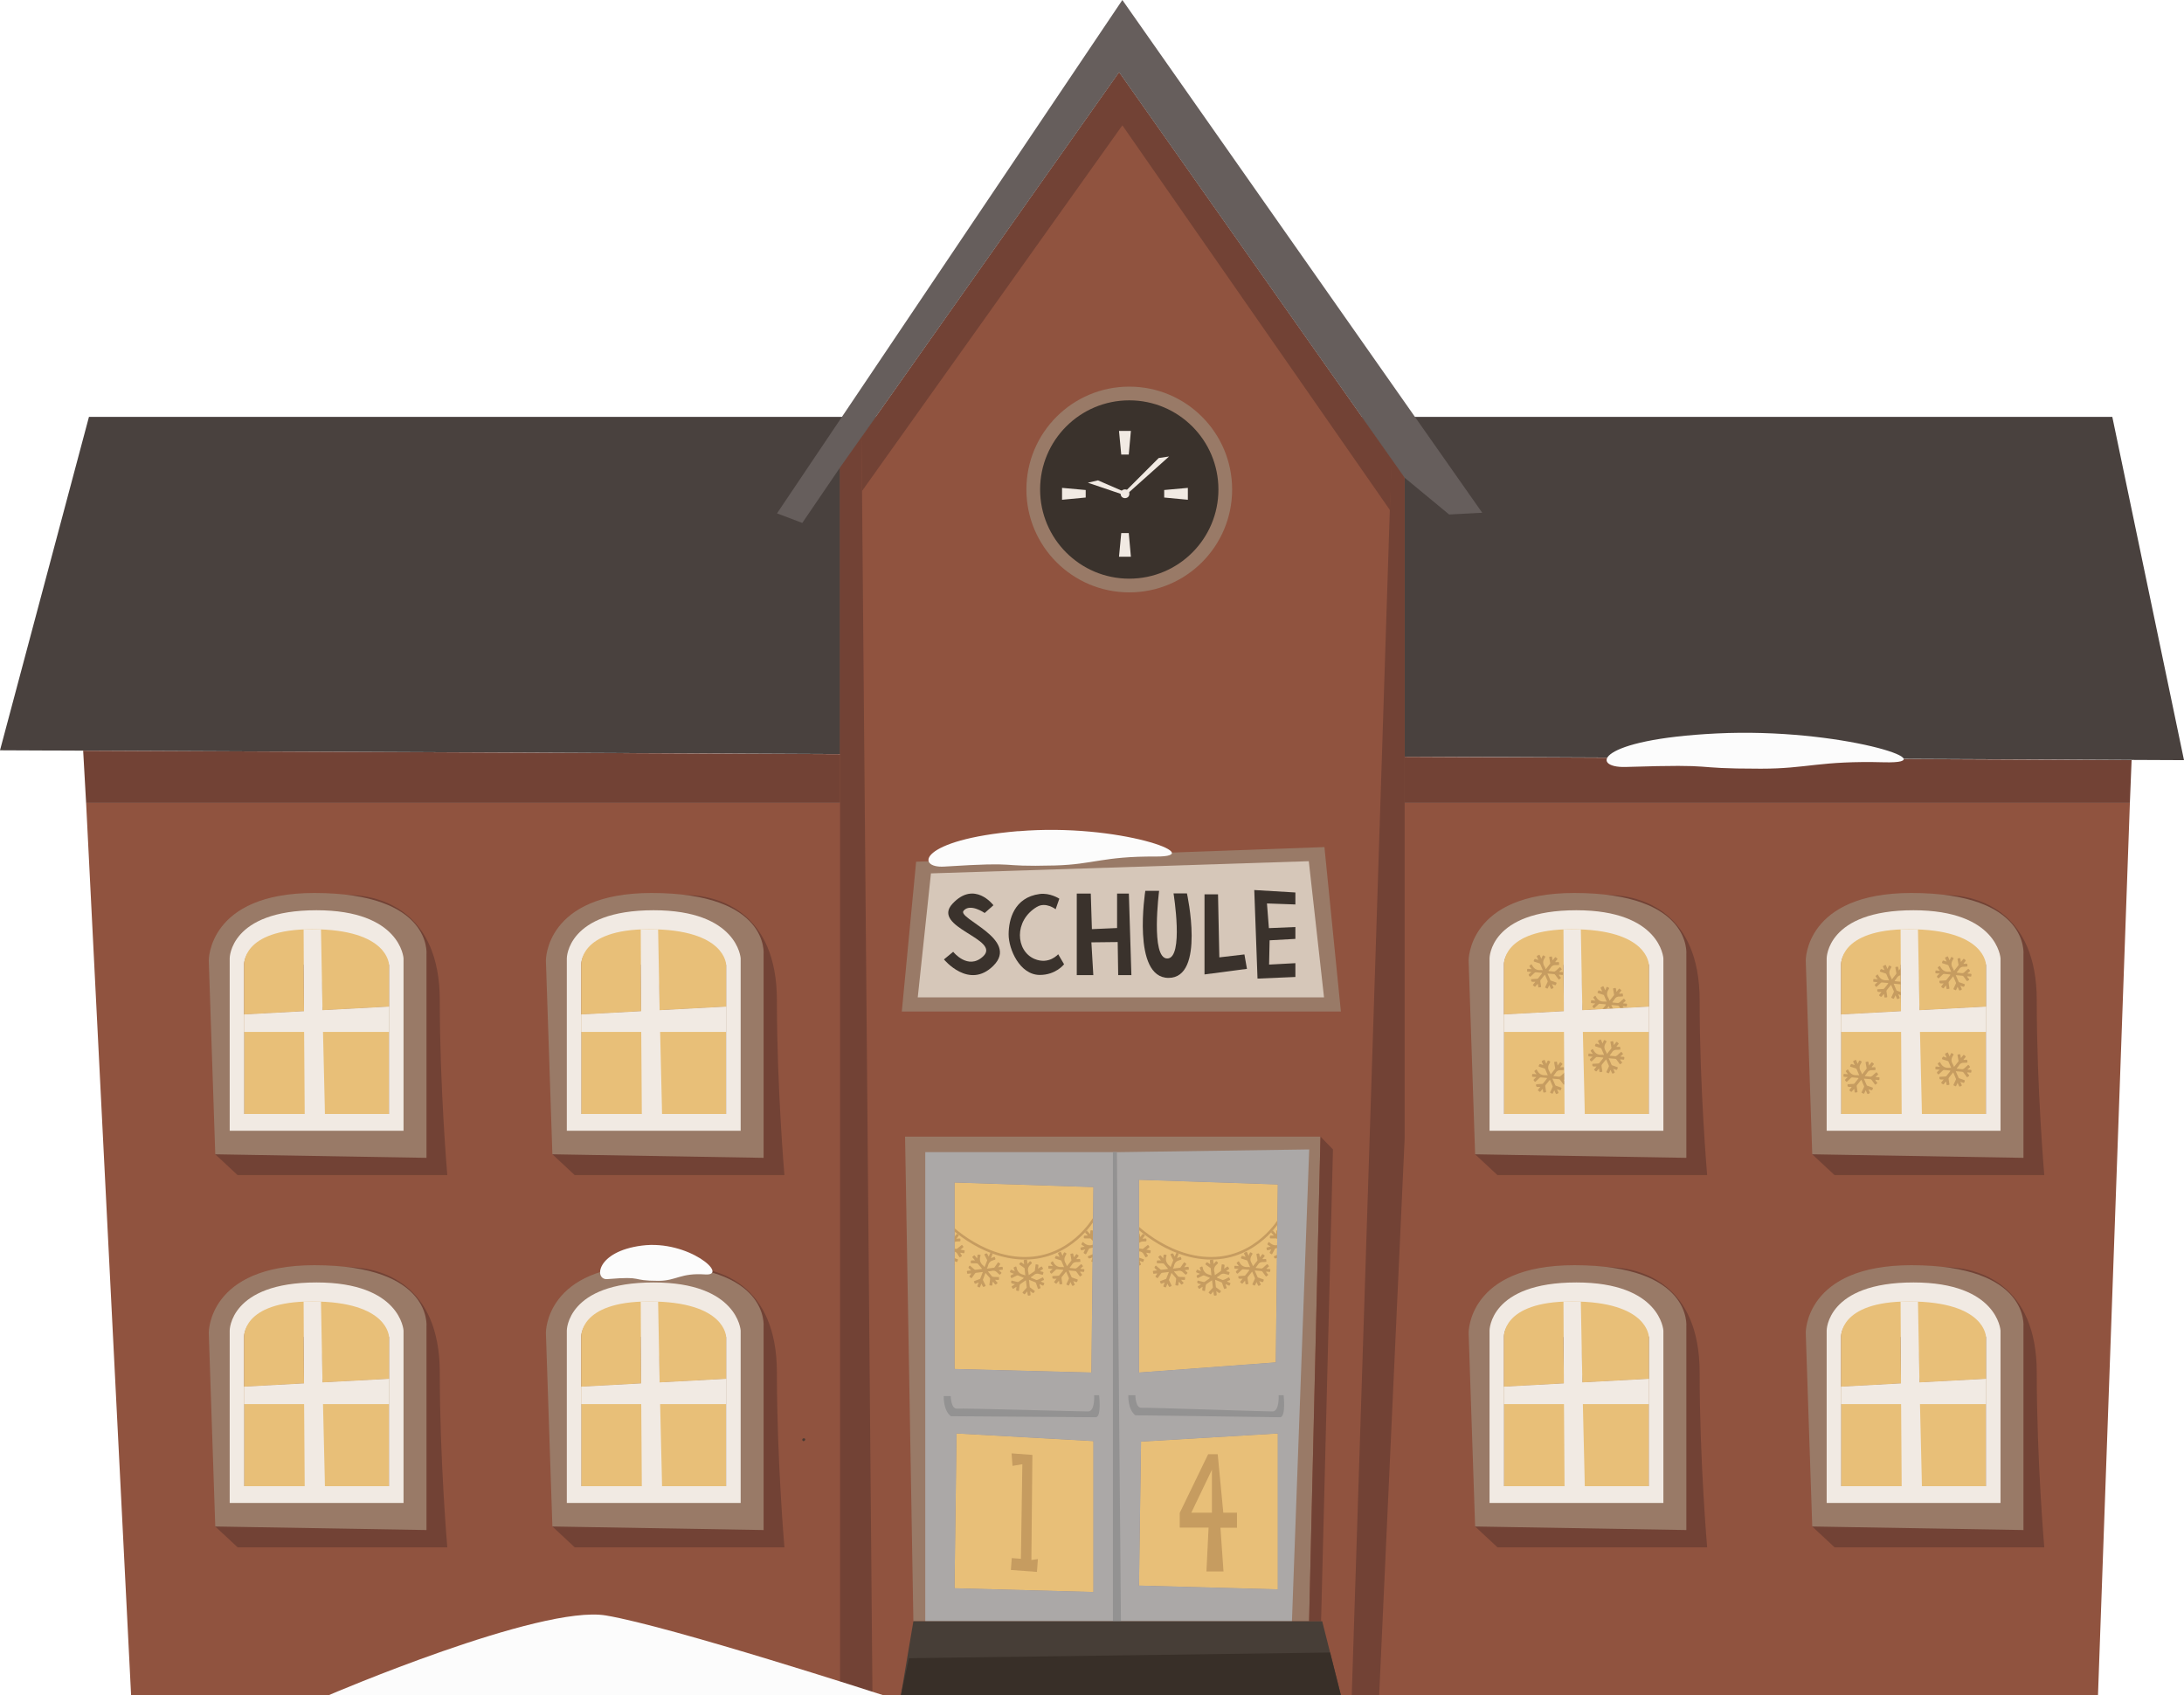
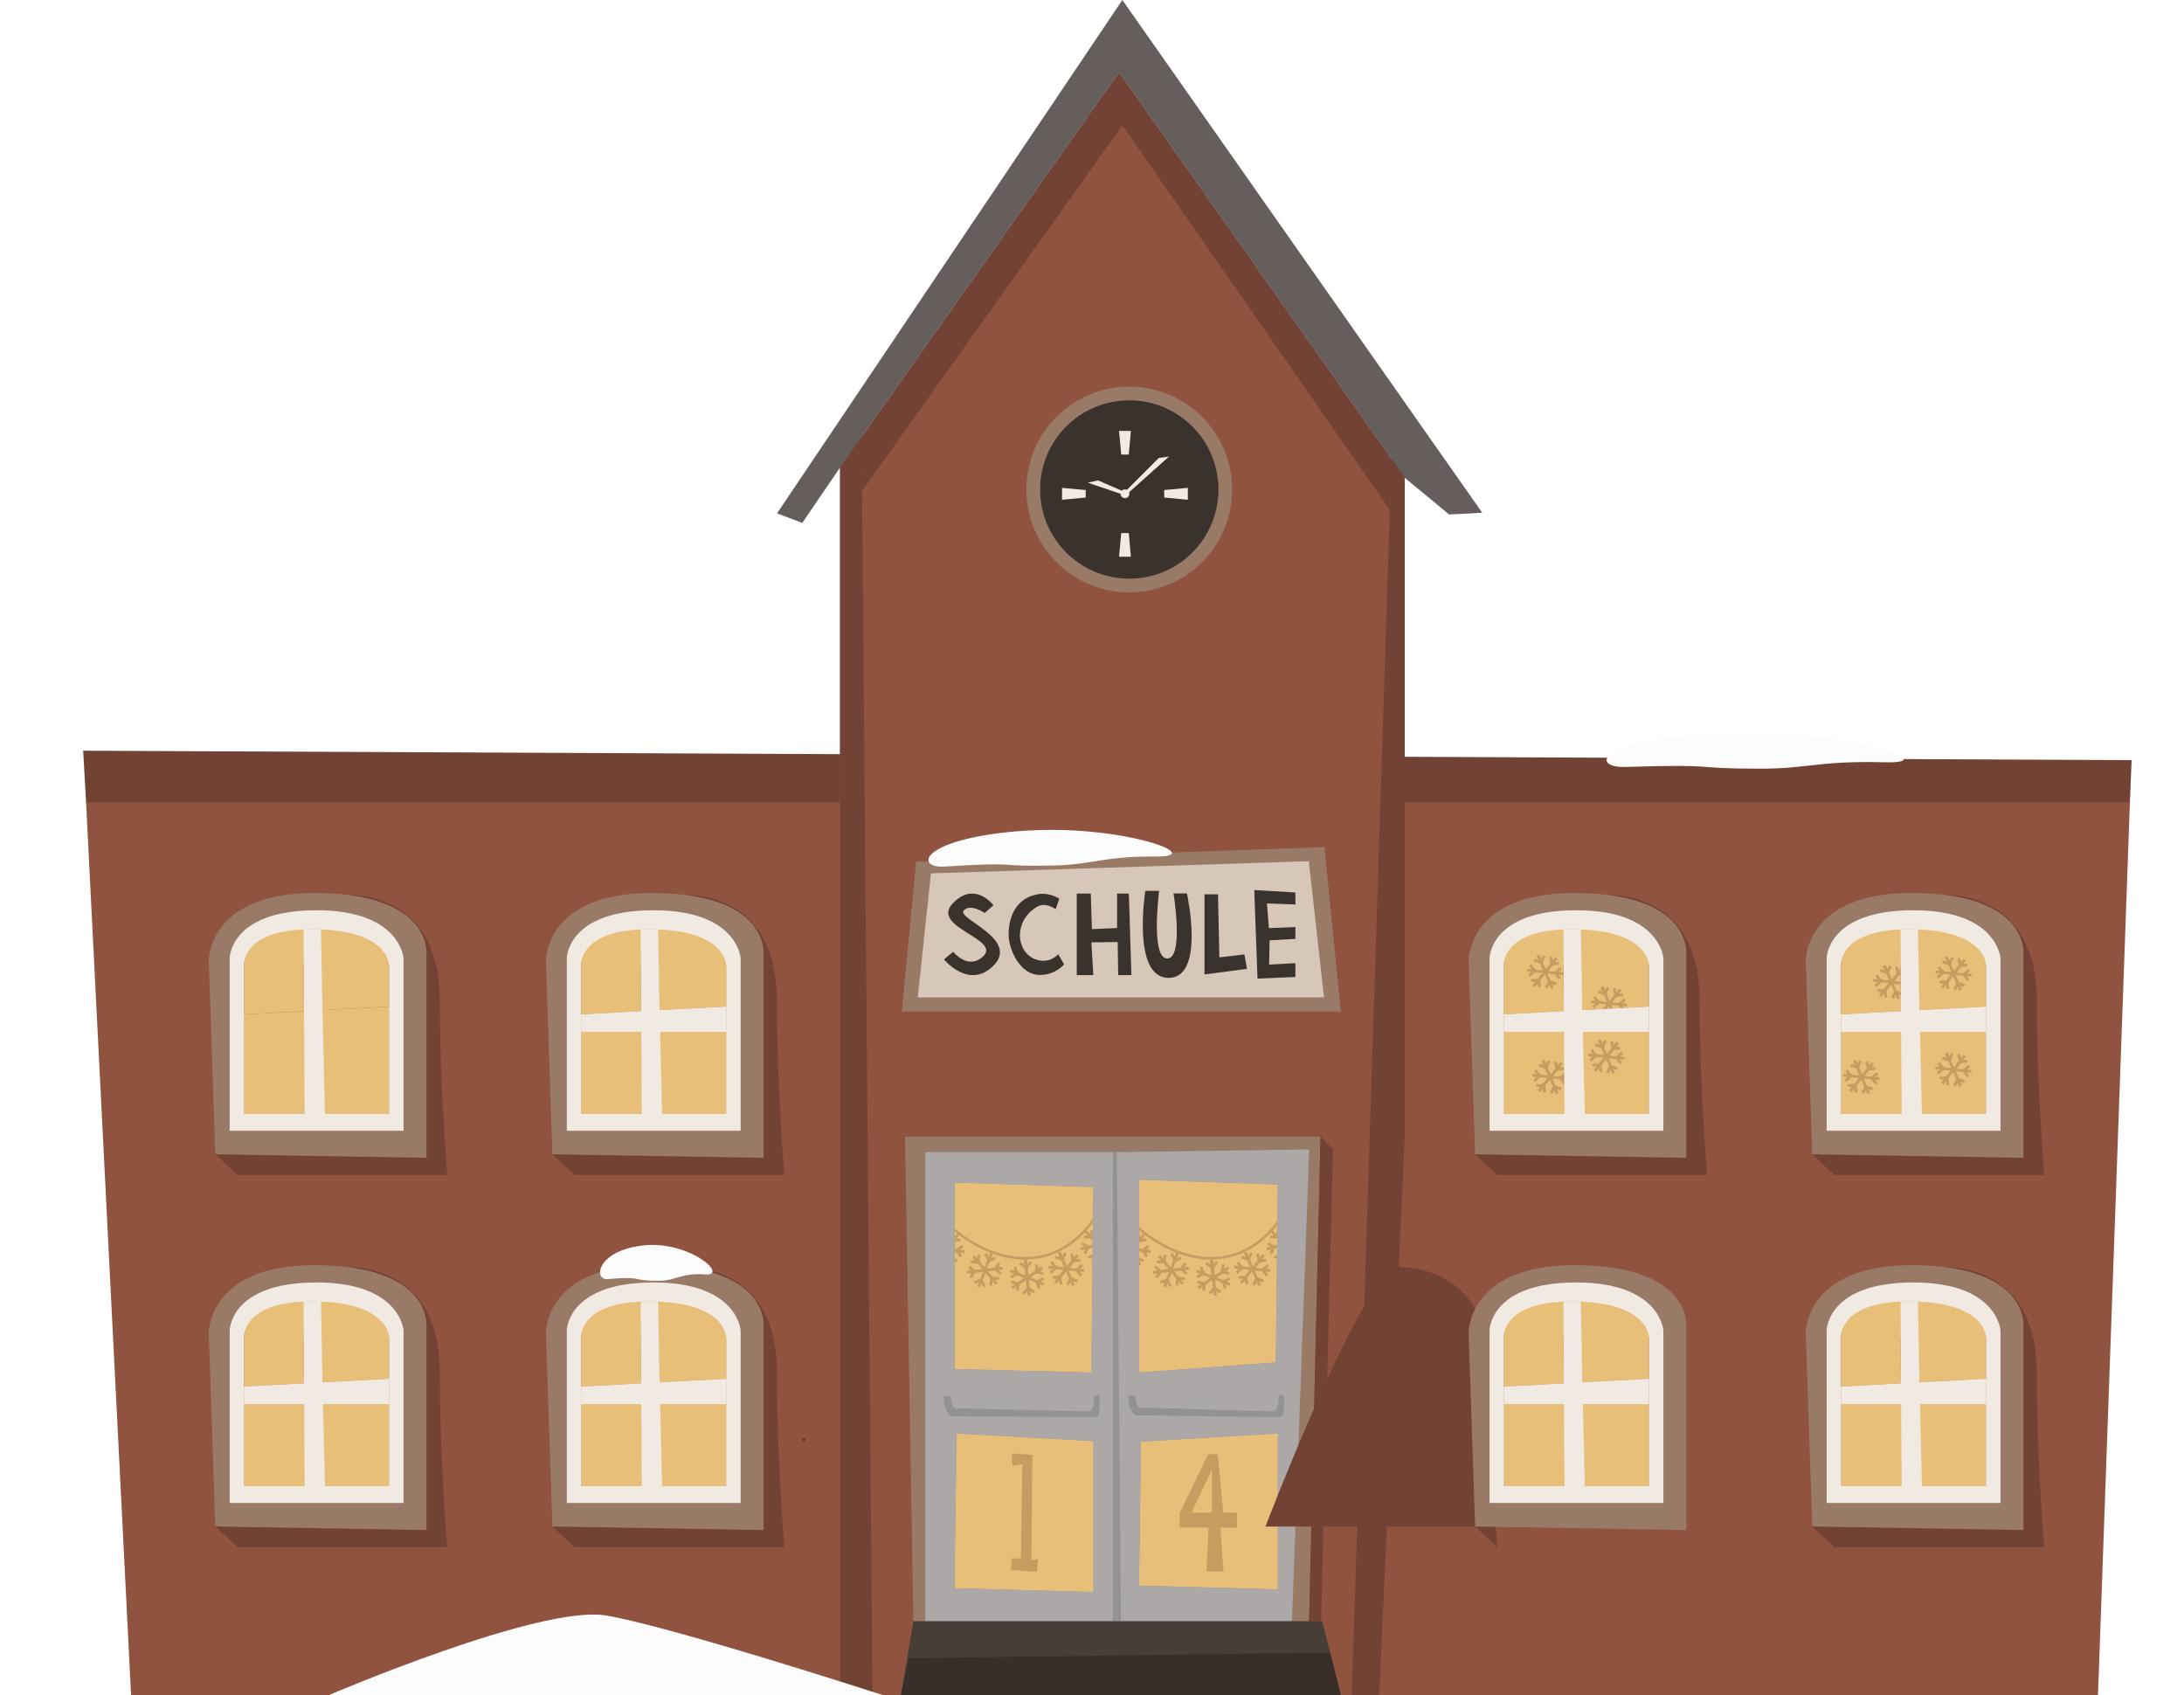
<svg xmlns="http://www.w3.org/2000/svg" id="Schule" viewBox="0 0 215.08 166.92">
  <defs>
    <style>.cls-1{fill:#fcfcfc;}.cls-2{fill:#e8bf78;}.cls-3{fill:#f1eae3;}.cls-4{fill:#665e5c;}.cls-5{fill:#997a67;}.cls-6{fill:#90533f;}.cls-7{fill:#939292;}.cls-8{fill:#aba8a7;}.cls-9{fill:#c69c60;}.cls-10{fill:#d6c7b9;}.cls-11{fill:#724235;}.cls-12{fill:#473e37;}.cls-13{fill:#382f28;}.cls-14{fill:#3a322c;}.cls-15{fill:#4b3932;}.cls-16{fill:#49413e;}.cls-17{fill:none;stroke:#c69c60;stroke-miterlimit:10;stroke-width:.25px;}</style>
  </defs>
-   <polygon class="cls-16" points="0 73.88 215.08 74.85 208.02 41.05 8.76 41.05 0 73.88" />
  <polygon class="cls-6" points="12.91 166.92 8.48 79.06 209.75 79.06 206.61 166.92 12.91 166.92" />
  <polygon class="cls-11" points="209.92 74.85 8.19 73.92 8.48 79.06 209.75 79.06 209.92 74.85" />
  <path class="cls-15" d="M74.38,141.96c.25-.04,.21,.23,.04,.27s-.21-.24-.04-.27Z" />
  <path class="cls-15" d="M79.12,141.63c.25-.04,.21,.23,.04,.27s-.21-.24-.04-.27Z" />
  <polyline class="cls-6" points="82.73 97.75 82.73 46.03 110.21 7.12 138.33 47.04 138.33 96.91 82.73 97.75" />
  <polyline class="cls-11" points="82.73 166.92 82.73 44.54 84.83 41.05 85.92 166.92" />
  <polygon class="cls-11" points="135.82 166.92 138.33 112.09 138.33 108.91 138.33 45.72 137.08 43.63 133.12 166.92 135.82 166.92" />
  <polygon class="cls-11" points="84.83 43.06 84.89 48.35 110.53 12.34 136.89 50.24 137.08 45.26 110.21 7.12 84.83 43.06" />
  <g>
    <circle class="cls-5" cx="111.21" cy="48.2" r="10.13" />
    <circle class="cls-14" cx="111.21" cy="48.2" r="8.78" />
    <g>
      <polygon class="cls-3" points="110.2 42.43 111.37 42.43 111.16 44.76 110.42 44.76 110.2 42.43" />
      <polygon class="cls-3" points="111.37 54.82 110.2 54.82 110.42 52.49 111.16 52.49 111.37 54.82" />
      <polygon class="cls-3" points="104.59 49.21 104.59 48.04 106.92 48.25 106.92 48.99 104.59 49.21" />
      <polygon class="cls-3" points="116.98 48.04 116.98 49.21 114.65 48.99 114.65 48.25 116.98 48.04" />
      <circle class="cls-3" cx="110.79" cy="48.62" r=".43" />
      <polygon class="cls-3" points="110.79 48.42 114.11 45.1 115.13 44.95 111 48.64 110.79 48.42" />
      <polygon class="cls-3" points="110.73 48.43 108.13 47.3 107.13 47.53 110.61 48.71 110.73 48.43" />
    </g>
  </g>
  <polygon class="cls-5" points="92.06 159.64 89.95 159.64 89.13 111.92 130.04 111.92 128.92 159.64 92.06 159.64" />
  <path class="cls-8" d="M112.17,156.13l13.67,.37v-15.35l-13.47,.8-.2,14.18Zm13.67-39.5l-13.67-.46v18.98l13.47-1,.2-17.52Z" />
  <polygon class="cls-2" points="125.84 141.15 125.84 156.5 112.17 156.13 112.37 141.95 125.84 141.15" />
  <polygon class="cls-2" points="125.84 116.63 125.64 134.15 112.17 135.15 112.17 116.17 125.84 116.63" />
  <polygon class="cls-11" points="130.04 111.92 131.27 113.18 130.1 159.64 128.92 159.64 130.04 111.92" />
  <g>
    <path class="cls-9" d="M112.76,121.64c-.08,.11-.17,.22-.26,.34,.11-.01,.2-.02,.29-.03,.05,0,.09,0,.11,.06,.02,.22,.01,.24-.21,.23-.32-.01-.54,.1-.69,.38-.04,.08-.11,.15-.18,.24,.24,.04,.46,.08,.68,.12,.05,0,.09-.03,.12-.06,.12-.09,.24-.19,.36-.29,.04-.04,.1-.07,.12,0,.02,.07,.17,.11,.05,.22-.07,.06-.15,.12-.25,.2,.13,.02,.23,.04,.34,.06,.15,.02,.06,.12,.06,.18,0,.06,0,.13-.11,.11-.09-.03-.19-.03-.3-.05,.02,.11,.09,.17,.13,.24,.08,.14-.08,.13-.12,.19-.06,.07-.09,.01-.12-.04-.04-.06-.09-.12-.12-.19-.1-.22-.27-.33-.51-.33-.09,0-.18-.03-.28-.05-.09-.02-.06,.03-.05,.07,0,0,0,0,0,.01,0,0,.01,0,.02,.01,.05,.12,.11,.25,.16,.37,0,.01,0,.03,.01,.04,0,0,0,.02-.01,.03,0,0,.02,0,.02,0,0,.02,.02,.04,.02,.06,.14,.12,.33,.12,.48,.2,.05,.02,.14,.02,.14,.07,0,.07-.05,.15-.08,.22-.02,.04-.06,.01-.08,0-.08-.03-.17-.06-.26-.1,0,.11,.06,.19,.1,.28,.05,.1,0,.13-.08,.16-.07,.02-.14,.09-.18-.04-.03-.09-.07-.18-.11-.27-.1,.06-.1,.17-.14,.26-.08,.15-.16,0-.23,0-.09,0-.05-.07-.03-.12,.06-.14,.13-.28,.19-.42,.02-.05,.05-.1,.02-.16l-.26-.61c-.16,.2-.3,.39-.44,.57-.02,.03,0,.07,0,.11,.03,.16,.05,.31,.08,.47,0,.05,.02,.11-.05,.09-.08-.01-.18,.09-.22-.04-.03-.09-.03-.19-.05-.31-.08,.1-.15,.19-.22,.28-.03,.04-.06,.04-.1,.01-.18-.12-.18-.12-.05-.29,.04-.05,.08-.11,.14-.19-.12,0-.21,.02-.3,.02-.17,.01-.09-.13-.12-.2-.04-.09,.04-.08,.09-.09,.16-.01,.32-.02,.47-.03,.04,0,.08,0,.11-.04,.14-.18,.27-.35,.42-.54-.23-.04-.44-.08-.65-.12-.06-.01-.11,.02-.15,.05-.12,.09-.25,.19-.36,.28-.05,.04-.1,.05-.12-.01-.02-.07-.18-.11-.05-.21,.07-.06,.14-.11,.22-.17-.11-.05-.22-.05-.32-.07-.15-.03-.04-.13-.05-.19,0-.06,0-.12,.1-.1,.1,.03,.21,.04,.34,.06-.05-.07-.08-.13-.12-.19-.09-.14-.05-.22,.1-.28,.06-.02,.06,.02,.08,.05,.09,.14,.18,.28,.27,.43,.03,.04,.05,.07,.11,.08,.18,.03,.37,.06,.55,.1,.06,.01,.09,0,.06-.07-.08-.17-.15-.34-.22-.51-.02-.06-.07-.07-.12-.09-.16-.05-.31-.1-.47-.15-.07-.02-.07-.05-.05-.11,.07-.19,.07-.19,.26-.12,.05,.02,.11,.04,.2,.07-.06-.13-.09-.23-.14-.32-.05-.1,.04-.11,.09-.13,.05-.02,.12-.1,.17,.01,.04,.1,.08,.19,.14,.32,.05-.11,.08-.18,.11-.26,.06-.16,.15-.04,.22-.03,.11,.02,.07,.09,.04,.14-.22,.33-.23,.66,0,.99,.03,.04,.04,.1,.08,.17,.15-.19,.29-.37,.43-.54,.03-.04,.01-.09,0-.13-.03-.15-.05-.3-.08-.45-.01-.07,0-.11,.09-.11,.18-.01,.18-.02,.21,.16,0,.06,.02,.12,.04,.21,.07-.09,.13-.16,.18-.23,.06-.1,.12-.1,.2-.02,.03,.03,.05,.07,.1,.06v.03Z" />
    <path class="cls-9" d="M116.06,123.49c-.05,.13-.09,.26-.15,.4,.1-.04,.19-.07,.27-.11,.05-.02,.09-.03,.12,.02,.08,.21,.08,.23-.13,.28-.31,.08-.49,.25-.55,.56-.02,.09-.06,.17-.11,.28,.24-.03,.46-.06,.69-.09,.05,0,.07-.06,.1-.09,.09-.13,.17-.25,.26-.38,.03-.05,.07-.09,.12-.03,.04,.06,.2,.06,.12,.19-.05,.08-.11,.16-.18,.26,.13-.02,.23-.03,.34-.04,.15-.02,.09,.09,.11,.16,.02,.06,.04,.13-.07,.13-.1,0-.19,.02-.3,.04,.05,.1,.13,.13,.2,.19,.11,.11-.03,.15-.06,.21-.03,.08-.08,.04-.13,0-.05-.05-.12-.09-.17-.15-.16-.18-.35-.24-.58-.17-.09,.03-.18,.03-.28,.03-.09,0-.04,.05-.02,.09,0,0,0,.01,0,.01,0,0,.01,0,.02,0,.09,.1,.17,.21,.26,.31,0,.01,.02,.02,.03,.03,0,0,0,.02,0,.03,0,0,.01,0,.02,0,.01,.02,.03,.03,.04,.05,.17,.07,.35,.02,.52,.05,.05,0,.14-.02,.15,.02,.02,.07,0,.16-.01,.23,0,.05-.05,.03-.08,.03-.09,0-.18,0-.28-.01,.04,.1,.11,.17,.18,.23,.08,.08,.04,.12-.03,.17-.06,.04-.11,.13-.19,.02-.05-.08-.12-.15-.18-.23-.07,.09-.04,.19-.06,.29-.03,.17-.15,.05-.22,.07-.09,.02-.07-.05-.07-.11,.02-.15,.04-.3,.06-.46,0-.06,.02-.11-.02-.16l-.43-.5c-.09,.24-.17,.46-.25,.67-.01,.04,.01,.07,.03,.1,.07,.14,.14,.28,.21,.43,.02,.04,.05,.1-.02,.11-.08,.01-.15,.14-.23,.02-.05-.08-.09-.17-.14-.28-.05,.12-.09,.23-.13,.33-.02,.05-.04,.06-.09,.04-.21-.07-.21-.06-.13-.26,.02-.06,.05-.13,.08-.22-.11,.04-.2,.08-.28,.11-.16,.06-.12-.1-.17-.15-.06-.07,.01-.09,.06-.11,.15-.06,.3-.11,.45-.17,.04-.01,.08-.02,.1-.07,.08-.21,.16-.41,.25-.64-.23,.03-.45,.06-.66,.08-.06,0-.1,.05-.13,.09-.09,.13-.18,.25-.27,.38-.04,.06-.08,.08-.12,.02-.04-.06-.2-.06-.11-.19,.05-.07,.1-.14,.16-.23-.12-.02-.23,.02-.33,.02-.15,.01-.07-.11-.1-.17-.02-.05-.03-.12,.07-.12,.11,0,.21-.03,.34-.04-.07-.06-.12-.1-.17-.15-.12-.1-.12-.19,.01-.3,.05-.04,.07,0,.09,.02,.13,.11,.26,.22,.38,.33,.04,.03,.07,.05,.12,.04,.19-.03,.37-.05,.56-.07,.06,0,.09-.03,.04-.08-.12-.14-.24-.28-.36-.43-.04-.05-.09-.05-.14-.05-.16,0-.33-.01-.49-.01-.07,0-.08-.02-.08-.09,.01-.2,.01-.2,.21-.19,.06,0,.12,0,.21,0-.09-.11-.16-.19-.23-.27-.08-.08,0-.12,.05-.15,.05-.03,.09-.14,.17-.04,.07,.08,.14,.16,.22,.27,.01-.11,.03-.2,.03-.28,0-.17,.13-.08,.21-.09,.11-.02,.1,.06,.08,.13-.12,.38-.02,.7,.29,.95,.04,.03,.07,.08,.12,.14,.09-.23,.17-.43,.25-.64,.02-.05-.01-.09-.03-.13-.07-.14-.14-.27-.21-.41-.04-.07-.03-.1,.05-.13,.17-.07,.17-.07,.25,.09,.03,.05,.05,.11,.1,.19,.04-.11,.08-.19,.11-.27,.03-.11,.09-.13,.18-.08,.03,.02,.07,.05,.12,.03l.02,.02Z" />
    <path class="cls-9" d="M119.47,124.04c.02,.14,.03,.27,.05,.42,.07-.09,.13-.15,.19-.22,.03-.04,.06-.07,.11-.04,.16,.15,.18,.16,.01,.31-.24,.21-.32,.45-.23,.75,.02,.09,.02,.18,.04,.3,.2-.14,.38-.26,.57-.39,.04-.03,.04-.08,.04-.13,.02-.15,.04-.3,.06-.46,0-.06,.02-.11,.09-.08,.06,.04,.2-.04,.19,.12,0,.1-.02,.19-.04,.31,.11-.07,.2-.13,.28-.19,.12-.09,.12,.04,.17,.09,.04,.05,.09,.1,0,.15-.08,.05-.16,.11-.25,.17,.09,.06,.18,.06,.26,.08,.15,.05,.04,.15,.04,.22,0,.09-.06,.07-.12,.06-.07-.02-.15-.03-.22-.05-.23-.09-.42-.05-.6,.12-.07,.06-.15,.11-.23,.16-.08,.05-.02,.06,.02,.09,0,0,0,.01,0,.01,0,0,.01,0,.02,0,.12,.05,.25,.1,.37,.15,.01,0,.03,.01,.04,.02,0,0,0,.02,.01,.03,0,0,0-.01,.01-.02,.02,0,.04,.02,.06,.02,.18-.02,.32-.14,.48-.2,.05-.02,.12-.08,.15-.05,.05,.05,.07,.14,.1,.21,.02,.05-.03,.05-.06,.06-.08,.04-.16,.07-.25,.11,.08,.07,.18,.1,.26,.13,.11,.04,.09,.09,.05,.17-.03,.06-.04,.17-.16,.1-.09-.05-.18-.08-.27-.12-.03,.11,.05,.19,.08,.29,.05,.17-.1,.12-.16,.16-.07,.06-.09-.01-.11-.07-.05-.14-.1-.29-.15-.44-.02-.05-.04-.11-.1-.13l-.61-.25c.03,.26,.06,.48,.08,.71,0,.04,.04,.06,.07,.08,.13,.09,.26,.19,.38,.28,.04,.03,.09,.06,.03,.1-.06,.04-.06,.19-.19,.13-.08-.05-.16-.11-.25-.18,.01,.13,.02,.24,.04,.35,0,.05-.01,.07-.06,.08-.21,.04-.21,.04-.24-.17,0-.07-.02-.14-.03-.23-.08,.09-.14,.16-.2,.23-.11,.13-.15-.03-.22-.06-.09-.04-.03-.09,0-.13,.11-.12,.21-.24,.32-.35,.03-.03,.06-.06,.05-.11-.03-.22-.05-.44-.08-.68-.2,.13-.37,.26-.55,.38-.05,.04-.06,.09-.07,.14-.02,.15-.05,.3-.06,.46,0,.07-.03,.11-.09,.07-.06-.04-.2,.04-.19-.12,0-.09,.02-.17,.04-.28-.12,.04-.19,.12-.28,.17-.13,.08-.12-.06-.16-.1-.05-.04-.08-.09,0-.14,.09-.05,.18-.12,.28-.19-.09-.02-.15-.04-.22-.05-.16-.04-.19-.12-.13-.27,.02-.06,.06-.03,.09-.02,.16,.04,.33,.07,.49,.12,.05,.01,.09,.01,.13-.02,.15-.11,.31-.21,.46-.32,.05-.04,.06-.06,0-.09-.17-.07-.35-.14-.52-.21-.06-.02-.1,0-.14,.02-.15,.07-.29,.14-.44,.22-.06,.03-.09,.02-.11-.04-.08-.18-.08-.18,.1-.27,.05-.02,.11-.05,.19-.09-.13-.05-.23-.1-.33-.13-.11-.04-.05-.1-.03-.15,.03-.05,.01-.16,.13-.11,.1,.04,.19,.08,.32,.13-.04-.11-.07-.19-.1-.26-.07-.16,.08-.13,.14-.18,.09-.07,.11,.01,.13,.08,.07,.39,.3,.63,.69,.71,.05,.01,.1,.04,.17,.07-.03-.24-.05-.46-.07-.68,0-.06-.05-.07-.09-.1-.12-.09-.25-.18-.38-.27-.06-.04-.07-.07-.02-.14,.12-.14,.12-.14,.27-.03,.05,.04,.1,.07,.17,.12-.01-.11-.01-.2-.03-.29-.03-.11,.02-.15,.12-.15,.04,0,.09,0,.12-.03h.03Z" />
    <path class="cls-9" d="M122.79,123.26c.06,.12,.11,.25,.17,.39,.04-.1,.08-.18,.11-.26,.02-.05,.04-.08,.1-.07,.2,.09,.22,.1,.1,.29-.17,.27-.17,.52,0,.79,.05,.08,.08,.17,.12,.28,.15-.19,.29-.37,.43-.54,.03-.04,.01-.09,0-.14-.03-.15-.05-.3-.08-.45-.01-.06-.01-.12,.06-.1,.07,.01,.18-.1,.22,.05,.02,.09,.03,.19,.05,.31,.08-.1,.15-.18,.21-.27,.09-.12,.13,0,.19,.04,.05,.03,.12,.07,.04,.15-.07,.07-.12,.15-.19,.24,.1,.04,.19,0,.28,0,.16,0,.08,.13,.11,.2,.03,.08-.03,.09-.1,.09-.07,0-.15,.02-.22,.01-.24-.02-.42,.08-.53,.29-.05,.08-.11,.15-.17,.22-.06,.07,0,.07,.04,.08,0,0,0,0,0,0,0,0,.01,0,.02,0,.13,.01,.27,.03,.4,.04,.01,0,.03,0,.04,0,0,0,.01,.01,.02,.02,0,0,0-.01,0-.02,.02,0,.04,0,.06,0,.17-.07,.26-.23,.41-.33,.04-.03,.09-.11,.13-.09,.06,.04,.11,.11,.15,.18,.03,.04-.01,.06-.04,.08-.06,.06-.13,.12-.21,.18,.1,.05,.2,.04,.29,.04,.11,0,.12,.06,.1,.14-.01,.07,.02,.17-.12,.14-.1-.02-.19-.02-.29-.03,0,.11,.1,.17,.16,.25,.1,.14-.07,.14-.11,.2-.05,.08-.09,.01-.12-.03-.09-.12-.18-.25-.27-.37-.03-.05-.07-.09-.13-.1l-.66-.06c.1,.24,.19,.45,.29,.66,.02,.04,.06,.04,.09,.05,.15,.05,.3,.1,.45,.16,.04,.02,.1,.03,.06,.09-.05,.06,0,.21-.15,.18-.09-.02-.18-.06-.29-.1,.05,.12,.09,.22,.14,.32,.02,.05,.01,.07-.04,.09-.19,.1-.19,.1-.27-.09-.03-.06-.06-.13-.1-.22-.05,.11-.09,.19-.12,.27-.07,.16-.15,.02-.23,0-.1-.01-.05-.07-.03-.12,.07-.14,.13-.29,.2-.43,.02-.04,.04-.07,.02-.12-.09-.2-.18-.41-.27-.63-.15,.18-.28,.35-.42,.52-.04,.05-.04,.1-.03,.16,.02,.15,.04,.3,.07,.46,.01,.07,0,.11-.07,.1-.07-.02-.18,.1-.21-.06-.02-.09-.03-.17-.04-.28-.1,.08-.15,.17-.22,.25-.1,.11-.13-.03-.19-.05-.06-.02-.1-.06-.04-.13,.07-.08,.13-.17,.21-.27-.09,0-.16,0-.22,.01-.16,.01-.22-.06-.2-.22,0-.06,.05-.05,.08-.05,.17-.01,.33-.02,.5-.03,.05,0,.09-.01,.12-.06,.11-.15,.23-.29,.35-.44,.04-.05,.04-.08-.03-.09-.19-.02-.37-.03-.56-.05-.06,0-.1,.02-.13,.06-.12,.11-.24,.22-.36,.34-.05,.05-.08,.04-.12,0-.13-.15-.13-.15,.02-.29,.04-.04,.09-.08,.16-.14-.14-.01-.25-.03-.35-.03-.11,0-.08-.08-.07-.14,0-.06-.03-.16,.09-.14,.1,.01,.21,.02,.35,.03-.07-.09-.12-.16-.17-.22-.12-.13,.04-.15,.08-.21,.07-.09,.11-.02,.14,.04,.18,.36,.47,.52,.87,.48,.05,0,.11,0,.19,.02-.1-.22-.18-.43-.27-.63-.02-.05-.07-.05-.12-.07-.15-.05-.29-.1-.44-.14-.07-.02-.09-.05-.06-.13,.08-.17,.07-.17,.24-.11,.06,.02,.11,.04,.2,.07-.04-.11-.07-.19-.12-.27-.06-.1-.03-.15,.07-.18,.04-.01,.08-.02,.1-.06h.03Z" />
    <path class="cls-9" d="M125.39,121.22c.09,.1,.19,.2,.29,.31,0-.11,.02-.2,.02-.29,0-.05,.01-.09,.07-.1,.22,.02,.24,.03,.2,.24-.07,.31,.01,.55,.26,.74,.07,.06,.13,.14,.21,.22,.08-.23,.15-.44,.22-.65,.02-.05-.02-.09-.04-.13-.07-.13-.15-.27-.23-.4-.03-.05-.05-.11,.03-.12,.07,0,.14-.15,.22-.02,.05,.08,.09,.17,.15,.28,.04-.12,.08-.22,.11-.32,.04-.14,.12-.04,.19-.03,.06,.01,.13,.02,.09,.12-.04,.09-.06,.18-.1,.28,.11,0,.18-.06,.26-.09,.15-.05,.12,.1,.17,.15,.06,.07,0,.09-.06,.11-.07,.03-.14,.07-.21,.08-.24,.06-.37,.21-.41,.45-.02,.09-.06,.18-.09,.26-.03,.09,.02,.06,.07,.06,0,0,0,0,0,0,0,0,.01,0,.02-.01,.13-.03,.26-.06,.39-.1,.01,0,.03,0,.04,0,0,0,.02,0,.02,.01,0,0,0-.02,0-.02,.02,0,.04-.01,.06-.02,.14-.12,.17-.3,.27-.45,.03-.04,.05-.14,.09-.13,.07,.01,.14,.07,.2,.11,.04,.03,0,.06,0,.08-.04,.08-.09,.15-.14,.24,.11,.01,.2-.03,.29-.05,.11-.03,.13,.02,.14,.1,.01,.07,.07,.15-.07,.17-.1,.01-.19,.04-.29,.06,.04,.1,.15,.12,.23,.18,.14,.1-.02,.16-.03,.23-.02,.09-.08,.04-.13,.01-.13-.09-.25-.17-.38-.26-.05-.03-.09-.06-.15-.05l-.64,.16c.18,.19,.33,.36,.49,.53,.03,.03,.07,.02,.11,.02,.16,0,.32,0,.48,0,.05,0,.11,0,.08,.07-.02,.07,.06,.2-.08,.21-.09,.01-.19,0-.31,0,.09,.1,.16,.18,.24,.26,.04,.04,.03,.06,0,.1-.15,.16-.15,.16-.29,0-.05-.05-.09-.1-.16-.17-.01,.12-.02,.21-.03,.3-.01,.17-.14,.07-.21,.08-.09,.02-.08-.05-.07-.1,.02-.16,.03-.32,.05-.47,0-.04,.02-.08-.02-.12-.15-.16-.3-.33-.46-.5-.08,.22-.15,.43-.22,.63-.02,.06,0,.11,.03,.16,.07,.14,.14,.27,.22,.41,.03,.06,.04,.11-.03,.11-.07,0-.14,.16-.22,.02-.04-.08-.08-.15-.13-.25-.07,.1-.09,.21-.12,.31-.05,.14-.13,.02-.19,.02-.06,0-.12-.02-.08-.12,.04-.1,.07-.2,.11-.32-.08,.03-.14,.06-.21,.08-.15,.06-.22,.02-.26-.14-.01-.06,.03-.06,.06-.07,.15-.07,.31-.13,.46-.2,.05-.02,.08-.04,.09-.09,.06-.18,.12-.35,.18-.53,.02-.06,.01-.09-.06-.07-.18,.05-.36,.09-.54,.13-.06,.01-.08,.05-.11,.1-.08,.14-.15,.29-.23,.43-.03,.06-.06,.07-.12,.03-.17-.1-.18-.1-.08-.28,.03-.05,.06-.1,.1-.18-.14,.03-.24,.06-.34,.09-.11,.03-.1-.05-.11-.11-.01-.06-.08-.14,.04-.17,.1-.02,.2-.05,.34-.08-.1-.06-.16-.11-.24-.15-.15-.08-.02-.15,0-.23,.04-.11,.1-.06,.15-.01,.29,.27,.61,.33,.98,.17,.05-.02,.11-.03,.18-.05-.16-.18-.31-.34-.46-.51-.04-.04-.09-.03-.13-.03-.15,0-.31,0-.46,0-.07,0-.1-.02-.1-.1,.02-.18,0-.18,.19-.18,.06,0,.12,0,.21,0-.08-.08-.13-.16-.2-.22-.09-.08-.08-.13,.01-.2,.03-.02,.07-.04,.08-.09h.03Z" />
    <path class="cls-17" d="M111.36,120.21s3.38,3.69,7.91,3.69,6.77-3.87,6.77-3.87" />
  </g>
  <path class="cls-8" d="M94,156.39l13.68,.37v-14.86l-13.48-.75-.2,15.24Zm13.68-39.5l-13.68-.45v18.36l13.48,.35,.2-18.26Z" />
  <path class="cls-8" d="M110.03,113.45v46.19h17.2l1.7-46.46-18.9,.27Zm15.81,43.05l-13.67-.37,.2-14.18,13.47-.8v15.35Zm-.2-22.35l-13.47,1v-18.98l13.67,.46-.2,17.52Z" />
  <polygon class="cls-2" points="107.68 141.9 107.68 156.76 94 156.39 94.2 141.15 107.68 141.9" />
  <path class="cls-7" d="M111.81,139.36s13.79,.19,14.25,.19c.6,0,.35-2.17,.35-2.17h-.49s.1,1.6-.61,1.6c-1.11,0-12.28-.4-12.89-.36s-.61-1.24-.61-1.24h-.69s-.08,1.39,.69,1.98Z" />
  <polygon class="cls-2" points="107.68 116.89 107.48 135.15 94 134.8 94 116.44 107.68 116.89" />
  <g>
    <path class="cls-9" d="M94.44,121.64c-.08,.11-.17,.22-.26,.34,.11-.01,.2-.02,.29-.03,.05,0,.09,0,.11,.06,.02,.22,.01,.24-.21,.23-.32-.01-.54,.1-.69,.38-.04,.08-.11,.15-.18,.24,.24,.04,.46,.08,.68,.12,.05,0,.09-.03,.12-.06,.12-.09,.24-.19,.36-.29,.04-.04,.1-.07,.12,0,.02,.07,.17,.11,.05,.22-.07,.06-.15,.12-.25,.2,.13,.02,.23,.04,.34,.06,.15,.02,.06,.12,.06,.18,0,.06,0,.13-.11,.11-.09-.03-.19-.03-.3-.05,.02,.11,.09,.17,.13,.24,.08,.14-.08,.13-.12,.19-.06,.07-.09,.01-.12-.04-.04-.06-.09-.12-.12-.19-.1-.22-.27-.33-.51-.33-.09,0-.18-.03-.28-.05-.09-.02-.06,.03-.05,.07,0,0,0,0,0,.01,0,0,.01,0,.02,.01,.05,.12,.11,.25,.16,.37,0,.01,0,.03,.01,.04,0,0,0,.02-.01,.03,0,0,.02,0,.02,0,0,.02,.02,.04,.02,.06,.14,.12,.33,.12,.48,.2,.05,.02,.14,.02,.14,.07,0,.07-.05,.15-.08,.22-.02,.04-.06,.01-.08,0-.08-.03-.17-.06-.26-.1,0,.11,.06,.19,.1,.28,.05,.1,0,.13-.08,.16-.07,.02-.14,.09-.18-.04-.03-.09-.07-.18-.11-.27-.1,.06-.1,.17-.14,.26-.08,.15-.16,0-.23,0-.09,0-.05-.07-.03-.12,.06-.14,.13-.28,.19-.42,.02-.05,.05-.1,.02-.16l-.26-.61c-.16,.2-.3,.39-.44,.57-.02,.03,0,.07,0,.11,.03,.16,.05,.31,.08,.47,0,.05,.02,.11-.05,.09-.08-.01-.18,.09-.22-.04-.03-.09-.03-.19-.05-.31-.08,.1-.15,.19-.22,.28-.03,.04-.06,.04-.1,.01-.18-.12-.18-.12-.05-.29,.04-.05,.08-.11,.14-.19-.12,0-.21,.02-.3,.02-.17,.01-.09-.13-.12-.2-.04-.09,.04-.08,.09-.09,.16-.01,.32-.02,.47-.03,.04,0,.08,0,.11-.04,.14-.18,.27-.35,.42-.54-.23-.04-.44-.08-.65-.12-.06-.01-.11,.02-.15,.05-.12,.09-.25,.19-.36,.28-.05,.04-.1,.05-.12-.01-.02-.07-.18-.11-.05-.21,.07-.06,.14-.11,.22-.17-.11-.05-.22-.05-.32-.07-.15-.03-.04-.13-.05-.19,0-.06,0-.12,.1-.1,.1,.03,.21,.04,.34,.06-.05-.07-.08-.13-.12-.19-.09-.14-.05-.22,.1-.28,.06-.02,.06,.02,.08,.05,.09,.14,.18,.28,.27,.43,.03,.04,.05,.07,.11,.08,.18,.03,.37,.06,.55,.1,.06,.01,.09,0,.06-.07-.08-.17-.15-.34-.22-.51-.02-.06-.07-.07-.12-.09-.16-.05-.31-.1-.47-.15-.07-.02-.07-.05-.05-.11,.07-.19,.07-.19,.26-.12,.05,.02,.11,.04,.2,.07-.06-.13-.09-.23-.14-.32-.05-.1,.04-.11,.09-.13,.05-.02,.12-.1,.17,.01,.04,.1,.08,.19,.14,.32,.05-.11,.08-.18,.11-.26,.06-.16,.15-.04,.22-.03,.11,.02,.07,.09,.04,.14-.22,.33-.23,.66,0,.99,.03,.04,.04,.1,.08,.17,.15-.19,.29-.37,.43-.54,.03-.04,.01-.09,0-.13-.03-.15-.05-.3-.08-.45-.01-.07,0-.11,.09-.11,.18-.01,.18-.02,.21,.16,0,.06,.02,.12,.04,.21,.07-.09,.13-.16,.18-.23,.06-.1,.12-.1,.2-.02,.03,.03,.05,.07,.1,.06v.03Z" />
    <path class="cls-9" d="M97.74,123.49c-.05,.13-.09,.26-.15,.4,.1-.04,.19-.07,.27-.11,.05-.02,.09-.03,.12,.02,.08,.21,.08,.23-.13,.28-.31,.08-.49,.25-.55,.56-.02,.09-.06,.17-.11,.28,.24-.03,.46-.06,.69-.09,.05,0,.07-.06,.1-.09,.09-.13,.17-.25,.26-.38,.03-.05,.07-.09,.12-.03,.04,.06,.2,.06,.12,.19-.05,.08-.11,.16-.18,.26,.13-.02,.23-.03,.34-.04,.15-.02,.09,.09,.11,.16,.02,.06,.04,.13-.07,.13-.1,0-.19,.02-.3,.04,.05,.1,.13,.13,.2,.19,.11,.11-.03,.15-.06,.21-.03,.08-.08,.04-.13,0-.05-.05-.12-.09-.17-.15-.16-.18-.35-.24-.58-.17-.09,.03-.18,.03-.28,.03-.09,0-.04,.05-.02,.09,0,0,0,.01,0,.01,0,0,.01,0,.02,0,.09,.1,.17,.21,.26,.31,0,.01,.02,.02,.03,.03,0,0,0,.02,0,.03,0,0,.01,0,.02,0,.01,.02,.03,.03,.04,.05,.17,.07,.35,.02,.52,.05,.05,0,.14-.02,.15,.02,.02,.07,0,.16-.01,.23,0,.05-.05,.03-.08,.03-.09,0-.18,0-.28-.01,.04,.1,.11,.17,.18,.23,.08,.08,.04,.12-.03,.17-.06,.04-.11,.13-.19,.02-.05-.08-.12-.15-.18-.23-.07,.09-.04,.19-.06,.29-.03,.17-.15,.05-.22,.07-.09,.02-.07-.05-.07-.11,.02-.15,.04-.3,.06-.46,0-.06,.02-.11-.02-.16l-.43-.5c-.09,.24-.17,.46-.25,.67-.01,.04,.01,.07,.03,.1,.07,.14,.14,.28,.21,.43,.02,.04,.05,.1-.02,.11-.08,.01-.15,.14-.23,.02-.05-.08-.09-.17-.14-.28-.05,.12-.09,.23-.13,.33-.02,.05-.04,.06-.09,.04-.21-.07-.21-.06-.13-.26,.02-.06,.05-.13,.08-.22-.11,.04-.2,.08-.28,.11-.16,.06-.12-.1-.17-.15-.06-.07,.01-.09,.06-.11,.15-.06,.3-.11,.45-.17,.04-.01,.08-.02,.1-.07,.08-.21,.16-.41,.25-.64-.23,.03-.45,.06-.66,.08-.06,0-.1,.05-.13,.09-.09,.13-.18,.25-.27,.38-.04,.06-.08,.08-.12,.02-.04-.06-.2-.06-.11-.19,.05-.07,.1-.14,.16-.23-.12-.02-.23,.02-.33,.02-.15,.01-.07-.11-.1-.17-.02-.05-.03-.12,.07-.12,.11,0,.21-.03,.34-.04-.07-.06-.12-.1-.17-.15-.12-.1-.12-.19,.01-.3,.05-.04,.07,0,.09,.02,.13,.11,.26,.22,.38,.33,.04,.03,.07,.05,.12,.04,.19-.03,.37-.05,.56-.07,.06,0,.09-.03,.04-.08-.12-.14-.24-.28-.36-.43-.04-.05-.09-.05-.14-.05-.16,0-.33-.01-.49-.01-.07,0-.08-.02-.08-.09,.01-.2,.01-.2,.21-.19,.06,0,.12,0,.21,0-.09-.11-.16-.19-.23-.27-.08-.08,0-.12,.05-.15,.05-.03,.09-.14,.17-.04,.07,.08,.14,.16,.22,.27,.01-.11,.03-.2,.03-.28,0-.17,.13-.08,.21-.09,.11-.02,.1,.06,.08,.13-.12,.38-.02,.7,.29,.95,.04,.03,.07,.08,.12,.14,.09-.23,.17-.43,.25-.64,.02-.05-.01-.09-.03-.13-.07-.14-.14-.27-.21-.41-.04-.07-.03-.1,.05-.13,.17-.07,.17-.07,.25,.09,.03,.05,.05,.11,.1,.19,.04-.11,.08-.19,.11-.27,.03-.11,.09-.13,.18-.08,.03,.02,.07,.05,.12,.03l.02,.02Z" />
    <path class="cls-9" d="M101.14,124.04c.02,.14,.03,.27,.05,.42,.07-.09,.13-.15,.19-.22,.03-.04,.06-.07,.11-.04,.16,.15,.18,.16,.01,.31-.24,.21-.32,.45-.23,.75,.02,.09,.02,.18,.04,.3,.2-.14,.38-.26,.57-.39,.04-.03,.04-.08,.04-.13,.02-.15,.04-.3,.06-.46,0-.06,.02-.11,.09-.08,.06,.04,.2-.04,.19,.12,0,.1-.02,.19-.04,.31,.11-.07,.2-.13,.28-.19,.12-.09,.12,.04,.17,.09,.04,.05,.09,.1,0,.15-.08,.05-.16,.11-.25,.17,.09,.06,.18,.06,.26,.08,.15,.05,.04,.15,.04,.22,0,.09-.06,.07-.12,.06-.07-.02-.15-.03-.22-.05-.23-.09-.42-.05-.6,.12-.07,.06-.15,.11-.23,.16-.08,.05-.02,.06,.02,.09,0,0,0,.01,0,.01,0,0,.01,0,.02,0,.12,.05,.25,.1,.37,.15,.01,0,.03,.01,.04,.02,0,0,0,.02,.01,.03,0,0,0-.01,.01-.02,.02,0,.04,.02,.06,.02,.18-.02,.32-.14,.48-.2,.05-.02,.12-.08,.15-.05,.05,.05,.07,.14,.1,.21,.02,.05-.03,.05-.06,.06-.08,.04-.16,.07-.25,.11,.08,.07,.18,.1,.26,.13,.11,.04,.09,.09,.05,.17-.03,.06-.04,.17-.16,.1-.09-.05-.18-.08-.27-.12-.03,.11,.05,.19,.08,.29,.05,.17-.1,.12-.16,.16-.07,.06-.09-.01-.11-.07-.05-.14-.1-.29-.15-.44-.02-.05-.04-.11-.1-.13l-.61-.25c.03,.26,.06,.48,.08,.71,0,.04,.04,.06,.07,.08,.13,.09,.26,.19,.38,.28,.04,.03,.09,.06,.03,.1-.06,.04-.06,.19-.19,.13-.08-.05-.16-.11-.25-.18,.01,.13,.02,.24,.04,.35,0,.05-.01,.07-.06,.08-.21,.04-.21,.04-.24-.17,0-.07-.02-.14-.03-.23-.08,.09-.14,.16-.2,.23-.11,.13-.15-.03-.22-.06-.09-.04-.03-.09,0-.13,.11-.12,.21-.24,.32-.35,.03-.03,.06-.06,.05-.11-.03-.22-.05-.44-.08-.68-.2,.13-.37,.26-.55,.38-.05,.04-.06,.09-.07,.14-.02,.15-.05,.3-.06,.46,0,.07-.03,.11-.09,.07-.06-.04-.2,.04-.19-.12,0-.09,.02-.17,.04-.28-.12,.04-.19,.12-.28,.17-.13,.08-.12-.06-.16-.1-.05-.04-.08-.09,0-.14,.09-.05,.18-.12,.28-.19-.09-.02-.15-.04-.22-.05-.16-.04-.19-.12-.13-.27,.02-.06,.06-.03,.09-.02,.16,.04,.33,.07,.49,.12,.05,.01,.09,.01,.13-.02,.15-.11,.31-.21,.46-.32,.05-.04,.06-.06,0-.09-.17-.07-.35-.14-.52-.21-.06-.02-.1,0-.14,.02-.15,.07-.29,.14-.44,.22-.06,.03-.09,.02-.11-.04-.08-.18-.08-.18,.1-.27,.05-.02,.11-.05,.19-.09-.13-.05-.23-.1-.33-.13-.11-.04-.05-.1-.03-.15,.03-.05,.01-.16,.13-.11,.1,.04,.19,.08,.32,.13-.04-.11-.07-.19-.1-.26-.07-.16,.08-.13,.14-.18,.09-.07,.11,.01,.13,.08,.07,.39,.3,.63,.69,.71,.05,.01,.1,.04,.17,.07-.03-.24-.05-.46-.07-.68,0-.06-.05-.07-.09-.1-.12-.09-.25-.18-.38-.27-.06-.04-.07-.07-.02-.14,.12-.14,.12-.14,.27-.03,.05,.04,.1,.07,.17,.12-.01-.11-.01-.2-.03-.29-.03-.11,.02-.15,.12-.15,.04,0,.09,0,.12-.03h.03Z" />
    <path class="cls-9" d="M104.47,123.26c.06,.12,.11,.25,.17,.39,.04-.1,.08-.18,.11-.26,.02-.05,.04-.08,.1-.07,.2,.09,.22,.1,.1,.29-.17,.27-.17,.52,0,.79,.05,.08,.08,.17,.12,.28,.15-.19,.29-.37,.43-.54,.03-.04,.01-.09,0-.14-.03-.15-.05-.3-.08-.45-.01-.06-.01-.12,.06-.1,.07,.01,.18-.1,.22,.05,.02,.09,.03,.19,.05,.31,.08-.1,.15-.18,.21-.27,.09-.12,.13,0,.19,.04,.05,.03,.12,.07,.04,.15-.07,.07-.12,.15-.19,.24,.1,.04,.19,0,.28,0,.16,0,.08,.13,.11,.2,.03,.08-.03,.09-.1,.09-.07,0-.15,.02-.22,.01-.24-.02-.42,.08-.53,.29-.05,.08-.11,.15-.17,.22-.06,.07,0,.07,.04,.08,0,0,0,0,0,0,0,0,.01,0,.02,0,.13,.01,.27,.03,.4,.04,.01,0,.03,0,.04,0,0,0,.01,.01,.02,.02,0,0,0-.01,0-.02,.02,0,.04,0,.06,0,.17-.07,.26-.23,.41-.33,.04-.03,.09-.11,.13-.09,.06,.04,.11,.11,.15,.18,.03,.04-.01,.06-.04,.08-.06,.06-.13,.12-.21,.18,.1,.05,.2,.04,.29,.04,.11,0,.12,.06,.1,.14-.01,.07,.02,.17-.12,.14-.1-.02-.19-.02-.29-.03,0,.11,.1,.17,.16,.25,.1,.14-.07,.14-.11,.2-.05,.08-.09,.01-.12-.03-.09-.12-.18-.25-.27-.37-.03-.05-.07-.09-.13-.1l-.66-.06c.1,.24,.19,.45,.29,.66,.02,.04,.06,.04,.09,.05,.15,.05,.3,.1,.45,.16,.04,.02,.1,.03,.06,.09-.05,.06,0,.21-.15,.18-.09-.02-.18-.06-.29-.1,.05,.12,.09,.22,.14,.32,.02,.05,.01,.07-.04,.09-.19,.1-.19,.1-.27-.09-.03-.06-.06-.13-.1-.22-.05,.11-.09,.19-.12,.27-.07,.16-.15,.02-.23,0-.1-.01-.05-.07-.03-.12,.07-.14,.13-.29,.2-.43,.02-.04,.04-.07,.02-.12-.09-.2-.18-.41-.27-.63-.15,.18-.28,.35-.42,.52-.04,.05-.04,.1-.03,.16,.02,.15,.04,.3,.07,.46,.01,.07,0,.11-.07,.1-.07-.02-.18,.1-.21-.06-.02-.09-.03-.17-.04-.28-.1,.08-.15,.17-.22,.25-.1,.11-.13-.03-.19-.05-.06-.02-.1-.06-.04-.13,.07-.08,.13-.17,.21-.27-.09,0-.16,0-.22,.01-.16,.01-.22-.06-.2-.22,0-.06,.05-.05,.08-.05,.17-.01,.33-.02,.5-.03,.05,0,.09-.01,.12-.06,.11-.15,.23-.29,.35-.44,.04-.05,.04-.08-.03-.09-.19-.02-.37-.03-.56-.05-.06,0-.1,.02-.13,.06-.12,.11-.24,.22-.36,.34-.05,.05-.08,.04-.12,0-.13-.15-.13-.15,.02-.29,.04-.04,.09-.08,.16-.14-.14-.01-.25-.03-.35-.03-.11,0-.08-.08-.07-.14,0-.06-.03-.16,.09-.14,.1,.01,.21,.02,.35,.03-.07-.09-.12-.16-.17-.22-.12-.13,.04-.15,.08-.21,.07-.09,.11-.02,.14,.04,.18,.36,.47,.52,.87,.48,.05,0,.11,0,.19,.02-.1-.22-.18-.43-.27-.63-.02-.05-.07-.05-.12-.07-.15-.05-.29-.1-.44-.14-.07-.02-.09-.05-.06-.13,.08-.17,.07-.17,.24-.11,.06,.02,.11,.04,.2,.07-.04-.11-.07-.19-.12-.27-.06-.1-.03-.15,.07-.18,.04-.01,.08-.02,.1-.06h.03Z" />
    <path class="cls-9" d="M107.07,121.22c.09,.1,.19,.2,.29,.31,0-.11,.02-.2,.02-.29,0-.05,.01-.09,.07-.1,.22,.02,.24,.03,.2,.24-.07,.31,.01,.55,.26,.74,.07,.06,.13,.14,.21,.22,.08-.23,.15-.44,.22-.65,.02-.05-.02-.09-.04-.13-.07-.13-.15-.27-.23-.4-.03-.05-.05-.11,.03-.12,.07,0,.14-.15,.22-.02,.05,.08,.09,.17,.15,.28,.04-.12,.08-.22,.11-.32,.04-.14,.12-.04,.19-.03,.06,.01,.13,.02,.09,.12-.04,.09-.06,.18-.1,.28,.11,0,.18-.06,.26-.09,.15-.05,.12,.1,.17,.15,.06,.07,0,.09-.06,.11-.07,.03-.14,.07-.21,.08-.24,.06-.37,.21-.41,.45-.02,.09-.06,.18-.09,.26-.03,.09,.02,.06,.07,.06,0,0,0,0,0,0,0,0,.01,0,.02-.01,.13-.03,.26-.06,.39-.1,.01,0,.03,0,.04,0,0,0,.02,0,.02,.01,0,0,0-.02,0-.02,.02,0,.04-.01,.06-.02,.14-.12,.17-.3,.27-.45,.03-.04,.05-.14,.09-.13,.07,.01,.14,.07,.2,.11,.04,.03,0,.06,0,.08-.04,.08-.09,.15-.14,.24,.11,.01,.2-.03,.29-.05,.11-.03,.13,.02,.14,.1,.01,.07,.07,.15-.07,.17-.1,.01-.19,.04-.29,.06,.04,.1,.15,.12,.23,.18,.14,.1-.02,.16-.03,.23-.02,.09-.08,.04-.13,.01-.13-.09-.25-.17-.38-.26-.05-.03-.09-.06-.15-.05l-.64,.16c.18,.19,.33,.36,.49,.53,.03,.03,.07,.02,.11,.02,.16,0,.32,0,.48,0,.05,0,.11,0,.08,.07-.02,.07,.06,.2-.08,.21-.09,.01-.19,0-.31,0,.09,.1,.16,.18,.24,.26,.04,.04,.03,.06,0,.1-.15,.16-.15,.16-.29,0-.05-.05-.09-.1-.16-.17-.01,.12-.02,.21-.03,.3-.01,.17-.14,.07-.21,.08-.09,.02-.08-.05-.07-.1,.02-.16,.03-.32,.05-.47,0-.04,.02-.08-.02-.12-.15-.16-.3-.33-.46-.5-.08,.22-.15,.43-.22,.63-.02,.06,0,.11,.03,.16,.07,.14,.14,.27,.22,.41,.03,.06,.04,.11-.03,.11-.07,0-.14,.16-.22,.02-.04-.08-.08-.15-.13-.25-.07,.1-.09,.21-.12,.31-.05,.14-.13,.02-.19,.02-.06,0-.12-.02-.08-.12,.04-.1,.07-.2,.11-.32-.08,.03-.14,.06-.21,.08-.15,.06-.22,.02-.26-.14-.01-.06,.03-.06,.06-.07,.15-.07,.31-.13,.46-.2,.05-.02,.08-.04,.09-.09,.06-.18,.12-.35,.18-.53,.02-.06,.01-.09-.06-.07-.18,.05-.36,.09-.54,.13-.06,.01-.08,.05-.11,.1-.08,.14-.15,.29-.23,.43-.03,.06-.06,.07-.12,.03-.17-.1-.18-.1-.08-.28,.03-.05,.06-.1,.1-.18-.14,.03-.24,.06-.34,.09-.11,.03-.1-.05-.11-.11-.01-.06-.08-.14,.04-.17,.1-.02,.2-.05,.34-.08-.1-.06-.16-.11-.24-.15-.15-.08-.02-.15,0-.23,.04-.11,.1-.06,.15-.01,.29,.27,.61,.33,.98,.17,.05-.02,.11-.03,.18-.05-.16-.18-.31-.34-.46-.51-.04-.04-.09-.03-.13-.03-.15,0-.31,0-.46,0-.07,0-.1-.02-.1-.1,.02-.18,0-.18,.19-.18,.06,0,.12,0,.21,0-.08-.08-.13-.16-.2-.22-.09-.08-.08-.13,.01-.2,.03-.02,.07-.04,.08-.09h.03Z" />
    <path class="cls-17" d="M93.03,120.21s3.38,3.69,7.91,3.69,6.77-3.87,6.77-3.87" />
  </g>
  <path class="cls-8" d="M91.12,113.45v46.19h18.91v-46.19h-18.91Zm16.56,43.31l-13.68-.37,.2-15.24,13.48,.75v14.86Zm-.2-21.61l-13.48-.35v-18.36l13.68,.45-.2,18.26Z" />
  <path class="cls-7" d="M93.65,139.45q13.79,.1,14.25,.1c.6,0,.34-2.17,.34-2.17h-.49s.11,1.6-.6,1.6c-1.11,0-12.29-.33-12.9-.28s-.62-1.23-.62-1.23h-.69s-.07,1.39,.7,1.98Z" />
  <polygon class="cls-7" points="109.6 113.45 109.6 159.64 110.39 159.64 109.99 113.45 109.6 113.45" />
  <polygon class="cls-12" points="88.72 166.92 89.95 159.64 130.21 159.64 132.05 166.92 88.72 166.92" />
  <polygon class="cls-13" points="89.51 163.28 130.99 162.72 132.05 166.92 88.72 166.92 89.51 163.28" />
  <g>
    <path class="cls-11" d="M54.4,150.31l2.2,2.05h20.65s-.74-8.56-.74-17.21-5.69-10.37-9.02-10.37-13.09,25.54-13.09,25.54Z" />
    <g>
      <path class="cls-5" d="M64.16,124.58c-10.49,0-10.4,6.66-10.4,6.66l.64,19.07,20.8,.35v-20.01s.65-6.07-11.04-6.07Zm-.24,3.89c6.95,0,7.59,3.2,7.59,3.2v4.1l-6.55,.35-.15-4.45h-1.71l.04,4.55-5.9,.32v-4.87s-.28-3.2,6.68-3.2Z" />
      <polygon class="cls-2" points="71.51 135.77 71.51 146.34 57.24 146.34 57.24 136.54 63.14 136.22 63.1 131.67 64.81 131.67 64.96 136.12 71.51 135.77" />
      <path class="cls-3" d="M64.37,126.28c-8.55,0-8.55,4.73-8.55,4.73v16.98h17.12v-16.98s-.29-4.73-8.57-4.73Zm7.14,20.06h-14.27v-14.67s-.28-3.2,6.68-3.2,7.59,3.2,7.59,3.2v14.67Z" />
      <path class="cls-2" d="M71.51,131.67v4.1l-6.55,.35-.15-4.45h-1.71l.04,4.55-5.9,.32v-4.87s-.28-3.52,6.68-3.52c7.59,0,7.59,3.52,7.59,3.52Z" />
      <polygon class="cls-3" points="65.57 146.34 63.3 146.34 63.26 147.91 63.25 146.3 63.21 146.99 63.2 145.38 63.15 138.26 63.14 136.22 63.1 128.15 64.81 128.15 64.96 136.12 65.01 138.26 65.18 145.41 65.21 146.99 65.38 146.34 65.42 147.91 65.57 146.34" />
      <polygon class="cls-3" points="71.51 135.77 71.51 138.26 57.24 138.26 57.24 136.54 63.14 136.22 64.96 136.12 71.51 135.77" />
    </g>
  </g>
  <g>
    <path class="cls-11" d="M54.4,113.66l2.2,2.05h20.65s-.74-8.56-.74-17.21-5.69-10.37-9.02-10.37-13.09,25.54-13.09,25.54Z" />
    <g>
      <path class="cls-5" d="M64.16,87.93c-10.49,0-10.4,6.66-10.4,6.66l.64,19.07,20.8,.35v-20.01s.65-6.07-11.04-6.07Zm-.24,3.89c6.95,0,7.59,3.2,7.59,3.2v4.1l-6.55,.35-.15-4.45h-1.71l.04,4.55-5.9,.32v-4.87s-.28-3.2,6.68-3.2Z" />
      <polygon class="cls-2" points="71.51 99.12 71.51 109.69 57.24 109.69 57.24 99.89 63.14 99.57 63.1 95.02 64.81 95.02 64.96 99.47 71.51 99.12" />
      <path class="cls-3" d="M64.37,89.63c-8.55,0-8.55,4.73-8.55,4.73v16.98h17.12v-16.98s-.29-4.73-8.57-4.73Zm7.14,20.06h-14.27v-14.67s-.28-3.2,6.68-3.2,7.59,3.2,7.59,3.2v14.67Z" />
      <path class="cls-2" d="M71.51,95.02v4.1l-6.55,.35-.15-4.45h-1.71l.04,4.55-5.9,.32v-4.87s-.28-3.52,6.68-3.52c7.59,0,7.59,3.52,7.59,3.52Z" />
    </g>
  </g>
  <g>
    <path class="cls-11" d="M21.2,150.31l2.2,2.05h20.65s-.74-8.56-.74-17.21-5.69-10.37-9.02-10.37-13.09,25.54-13.09,25.54Z" />
    <g>
      <path class="cls-5" d="M30.96,124.58c-10.49,0-10.4,6.66-10.4,6.66l.64,19.07,20.8,.35v-20.01s.65-6.07-11.04-6.07Zm-.24,3.89c6.95,0,7.59,3.2,7.59,3.2v4.1l-6.55,.35-.15-4.45h-1.71l.04,4.55-5.9,.32v-4.87s-.28-3.2,6.68-3.2Z" />
      <polygon class="cls-2" points="38.31 135.77 38.31 146.34 24.04 146.34 24.04 136.54 29.94 136.22 29.9 131.67 31.61 131.67 31.76 136.12 38.31 135.77" />
      <path class="cls-3" d="M31.17,126.28c-8.55,0-8.55,4.73-8.55,4.73v16.98h17.12v-16.98s-.29-4.73-8.57-4.73Zm7.14,20.06h-14.27v-14.67s-.28-3.2,6.68-3.2,7.59,3.2,7.59,3.2v14.67Z" />
      <path class="cls-2" d="M38.31,131.67v4.1l-6.55,.35-.15-4.45h-1.71l.04,4.55-5.9,.32v-4.87s-.28-3.52,6.68-3.52c7.59,0,7.59,3.52,7.59,3.52Z" />
      <polygon class="cls-3" points="32.37 146.34 30.1 146.34 30.06 147.91 30.05 146.3 30.01 146.99 30 145.38 29.95 138.26 29.94 136.22 29.9 128.15 31.61 128.15 31.76 136.12 31.81 138.26 31.98 145.41 32.01 146.99 32.18 146.34 32.22 147.91 32.37 146.34" />
      <polygon class="cls-3" points="38.31 135.77 38.31 138.26 24.04 138.26 24.04 136.54 29.94 136.22 31.76 136.12 38.31 135.77" />
    </g>
  </g>
  <g>
    <path class="cls-11" d="M21.2,113.66l2.2,2.05h20.65s-.74-8.56-.74-17.21-5.69-10.37-9.02-10.37-13.09,25.54-13.09,25.54Z" />
    <g>
      <path class="cls-5" d="M30.96,87.93c-10.49,0-10.4,6.66-10.4,6.66l.64,19.07,20.8,.35v-20.01s.65-6.07-11.04-6.07Zm-.24,3.89c6.95,0,7.59,3.2,7.59,3.2v4.1l-6.55,.35-.15-4.45h-1.71l.04,4.55-5.9,.32v-4.87s-.28-3.2,6.68-3.2Z" />
      <polygon class="cls-2" points="38.31 99.12 38.31 109.69 24.04 109.69 24.04 99.89 29.94 99.57 29.9 95.02 31.61 95.02 31.76 99.47 38.31 99.12" />
      <path class="cls-3" d="M31.17,89.63c-8.55,0-8.55,4.73-8.55,4.73v16.98h17.12v-16.98s-.29-4.73-8.57-4.73Zm7.14,20.06h-14.27v-14.67s-.28-3.2,6.68-3.2,7.59,3.2,7.59,3.2v14.67Z" />
      <path class="cls-2" d="M38.31,95.02v4.1l-6.55,.35-.15-4.45h-1.71l.04,4.55-5.9,.32v-4.87s-.28-3.52,6.68-3.52c7.59,0,7.59,3.52,7.59,3.52Z" />
      <polygon class="cls-3" points="32.37 109.69 30.1 109.69 30.06 111.26 30.05 109.65 30.01 110.34 30 108.73 29.95 101.61 29.94 99.57 29.9 91.51 31.61 91.51 31.76 99.47 31.81 101.61 31.98 108.76 32.01 110.34 32.18 109.69 32.22 111.26 32.37 109.69" />
-       <polygon class="cls-3" points="38.31 99.12 38.31 101.61 24.04 101.61 24.04 99.89 29.94 99.57 31.76 99.47 38.31 99.12" />
    </g>
  </g>
  <g>
    <path class="cls-11" d="M178.47,150.31l2.2,2.05h20.65s-.74-8.56-.74-17.21-5.69-10.37-9.02-10.37-13.09,25.54-13.09,25.54Z" />
    <g>
      <path class="cls-5" d="M188.23,124.58c-10.49,0-10.4,6.66-10.4,6.66l.64,19.07,20.8,.35v-20.01s.65-6.07-11.04-6.07Zm-.24,3.89c6.95,0,7.59,3.2,7.59,3.2v4.1l-6.55,.35-.15-4.45h-1.71l.04,4.55-5.9,.32v-4.87s-.28-3.2,6.68-3.2Z" />
      <polygon class="cls-2" points="195.58 135.77 195.58 146.34 181.31 146.34 181.31 136.54 187.21 136.22 187.17 131.67 188.88 131.67 189.03 136.12 195.58 135.77" />
      <path class="cls-3" d="M188.44,126.28c-8.55,0-8.55,4.73-8.55,4.73v16.98h17.12v-16.98s-.29-4.73-8.57-4.73Zm7.14,20.06h-14.27v-14.67s-.28-3.2,6.68-3.2,7.59,3.2,7.59,3.2v14.67Z" />
      <path class="cls-2" d="M195.58,131.67v4.1l-6.55,.35-.15-4.45h-1.71l.04,4.55-5.9,.32v-4.87s-.28-3.52,6.68-3.52c7.59,0,7.59,3.52,7.59,3.52Z" />
      <polygon class="cls-3" points="189.64 146.34 187.37 146.34 187.33 147.91 187.32 146.3 187.28 146.99 187.27 145.38 187.22 138.26 187.21 136.22 187.17 128.15 188.88 128.15 189.03 136.12 189.08 138.26 189.25 145.41 189.28 146.99 189.45 146.34 189.49 147.91 189.64 146.34" />
      <polygon class="cls-3" points="195.58 135.77 195.58 138.26 181.31 138.26 181.31 136.54 187.21 136.22 189.03 136.12 195.58 135.77" />
    </g>
  </g>
  <path class="cls-11" d="M178.47,113.66l2.2,2.05h20.65s-.74-8.56-.74-17.21-5.69-10.37-9.02-10.37-13.09,25.54-13.09,25.54Z" />
  <path class="cls-5" d="M188.23,87.93c-10.49,0-10.4,6.66-10.4,6.66l.64,19.07,20.8,.35v-20.01s.65-6.07-11.04-6.07Zm-.24,3.89c6.95,0,7.59,3.2,7.59,3.2v4.1l-6.55,.35-.15-4.45h-1.71l.04,4.55-5.9,.32v-4.87s-.28-3.2,6.68-3.2Z" />
  <polygon class="cls-2" points="195.58 99.12 195.58 109.69 181.31 109.69 181.31 99.89 187.21 99.57 187.17 95.02 188.88 95.02 189.03 99.47 195.58 99.12" />
  <path class="cls-3" d="M188.44,89.63c-8.55,0-8.55,4.73-8.55,4.73v16.98h17.12v-16.98s-.29-4.73-8.57-4.73Zm7.14,20.06h-14.27v-14.67s-.28-3.2,6.68-3.2,7.59,3.2,7.59,3.2v14.67Z" />
  <path class="cls-2" d="M195.58,95.02v4.1l-6.55,.35-.15-4.45h-1.71l.04,4.55-5.9,.32v-4.87s-.28-3.52,6.68-3.52c7.59,0,7.59,3.52,7.59,3.52Z" />
  <g>
-     <path class="cls-11" d="M145.27,150.31l2.2,2.05h20.65s-.74-8.56-.74-17.21-5.69-10.37-9.02-10.37-13.09,25.54-13.09,25.54Z" />
+     <path class="cls-11" d="M145.27,150.31l2.2,2.05s-.74-8.56-.74-17.21-5.69-10.37-9.02-10.37-13.09,25.54-13.09,25.54Z" />
    <g>
      <path class="cls-5" d="M155.03,124.58c-10.49,0-10.4,6.66-10.4,6.66l.64,19.07,20.8,.35v-20.01s.65-6.07-11.04-6.07Zm-.24,3.89c6.95,0,7.59,3.2,7.59,3.2v4.1l-6.55,.35-.15-4.45h-1.71l.04,4.55-5.9,.32v-4.87s-.28-3.2,6.68-3.2Z" />
      <polygon class="cls-2" points="162.38 135.77 162.38 146.34 148.11 146.34 148.11 136.54 154.01 136.22 153.97 131.67 155.68 131.67 155.83 136.12 162.38 135.77" />
      <path class="cls-3" d="M155.24,126.28c-8.55,0-8.55,4.73-8.55,4.73v16.98h17.12v-16.98s-.29-4.73-8.57-4.73Zm7.14,20.06h-14.27v-14.67s-.28-3.2,6.68-3.2,7.59,3.2,7.59,3.2v14.67Z" />
      <path class="cls-2" d="M162.38,131.67v4.1l-6.55,.35-.15-4.45h-1.71l.04,4.55-5.9,.32v-4.87s-.28-3.52,6.68-3.52c7.59,0,7.59,3.52,7.59,3.52Z" />
      <polygon class="cls-3" points="156.44 146.34 154.17 146.34 154.13 147.91 154.12 146.3 154.08 146.99 154.07 145.38 154.02 138.26 154.01 136.22 153.97 128.15 155.68 128.15 155.83 136.12 155.88 138.26 156.05 145.41 156.08 146.99 156.25 146.34 156.29 147.91 156.44 146.34" />
      <polygon class="cls-3" points="162.38 135.77 162.38 138.26 148.11 138.26 148.11 136.54 154.01 136.22 155.83 136.12 162.38 135.77" />
    </g>
  </g>
  <path class="cls-11" d="M145.27,113.66l2.2,2.05h20.65s-.74-8.56-.74-17.21-5.69-10.37-9.02-10.37-13.09,25.54-13.09,25.54Z" />
  <path class="cls-5" d="M155.03,87.93c-10.49,0-10.4,6.66-10.4,6.66l.64,19.07,20.8,.35v-20.01s.65-6.07-11.04-6.07Zm-.24,3.89c6.95,0,7.59,3.2,7.59,3.2v4.1l-6.55,.35-.15-4.45h-1.71l.04,4.55-5.9,.32v-4.87s-.28-3.2,6.68-3.2Z" />
  <polygon class="cls-2" points="162.38 99.12 162.38 109.69 148.11 109.69 148.11 99.89 154.01 99.57 153.97 95.02 155.68 95.02 155.83 99.47 162.38 99.12" />
  <path class="cls-3" d="M155.24,89.63c-8.55,0-8.55,4.73-8.55,4.73v16.98h17.12v-16.98s-.29-4.73-8.57-4.73Zm7.14,20.06h-14.27v-14.67s-.28-3.2,6.68-3.2,7.59,3.2,7.59,3.2v14.67Z" />
  <path class="cls-2" d="M162.38,95.02v4.1l-6.55,.35-.15-4.45h-1.71l.04,4.55-5.9,.32v-4.87s-.28-3.52,6.68-3.52c7.59,0,7.59,3.52,7.59,3.52Z" />
  <g>
    <polygon class="cls-5" points="88.81 99.6 90.22 84.85 130.43 83.41 132.05 99.6 88.81 99.6" />
    <polygon class="cls-10" points="90.38 98.21 91.68 86 128.89 84.8 130.39 98.21 90.38 98.21" />
    <g>
      <path class="cls-14" d="M97.82,89.12s-1.86-2.46-4.02-.13c-2.16,2.33,4.86,3.47,3.01,5.19-1.49,1.38-2.94-.46-2.94-.46l-.91,.75s2.47,3.02,4.87,.62c2.61-2.61-3.59-4.63-2.94-5.41s2.08,.22,2.08,.22l.87-.77Z" />
      <polygon class="cls-14" points="123.84 96.36 123.52 87.64 127.57 87.88 127.57 89.06 124.77 88.96 124.96 91.39 127.57 91.28 127.57 92.45 125.03 92.59 124.98 94.98 127.57 94.84 127.57 96.2 123.84 96.36" />
      <polygon class="cls-14" points="118.62 88.06 118.62 95.95 122.8 95.4 122.55 93.98 120.08 94.27 119.95 88.06 118.62 88.06" />
      <path class="cls-14" d="M112.79,87.72s-1.36,8.57,2.29,8.57,1.81-8.32,1.81-8.32h-1.32s1.04,6.41-.62,6.41-.8-6.66-.8-6.66h-1.36Z" />
      <polygon class="cls-14" points="106.04 87.99 106.04 96.02 107.67 96.02 107.48 92.79 110.07 92.76 110.12 96.02 111.42 96.02 111.17 87.99 110.01 87.99 110.01 91.38 107.53 91.49 107.42 87.99 106.04 87.99" />
      <path class="cls-14" d="M104.32,88.49s-.91-.6-1.94-.46c-2.51,.34-3.05,2.52-3.05,3.98s1.09,3.97,3.05,3.99c1.6,.01,2.41-1.05,2.41-1.05l-.58-.99s-.91,1.07-2.34,.46c-1.84-.79-2.05-3.75,.24-5.12,.88-.53,1.85,.23,1.85,.23l.36-1.03Z" />
    </g>
  </g>
  <polygon class="cls-4" points="82.73 46.03 79.01 51.49 76.52 50.55 110.53 0 145.97 50.49 142.71 50.66 138.33 47.04 110.21 7.12 82.73 46.03" />
  <path class="cls-9" d="M152.11,104.37c.06,.12,.11,.25,.17,.39,.04-.1,.08-.18,.11-.26,.02-.05,.04-.08,.1-.07,.2,.09,.22,.1,.1,.29-.17,.27-.17,.52,0,.79,.05,.08,.08,.17,.12,.28,.15-.19,.29-.37,.43-.54,.03-.04,.01-.09,0-.14-.03-.15-.05-.3-.08-.45-.01-.06-.01-.12,.06-.1,.07,.01,.18-.1,.22,.05,.02,.09,.03,.19,.05,.31,.08-.1,.15-.18,.21-.27,.09-.12,.13,0,.19,.04,.05,.03,.12,.07,.04,.15-.07,.07-.12,.15-.19,.24,.1,.04,.19,0,.28,0,.16,0,.08,.13,.11,.2,.03,.08-.03,.09-.1,.09-.07,0-.15,.02-.22,.01-.24-.02-.42,.08-.53,.29-.05,.08-.11,.15-.17,.22-.06,.07,0,.07,.04,.08,0,0,0,0,0,0,0,0,.01,0,.02,0,.13,.01,.27,.03,.4,.04,.01,0,.03,0,.04,0,0,0,.01,.01,.02,.02,0,0,0-.01,0-.02,.02,0,.04,0,.06,0,.17-.07,.26-.23,.41-.33,.04-.03,.09-.11,.13-.09,.06,.04,.11,.11,.15,.18,.03,.04-.01,.06-.04,.08-.06,.06-.13,.12-.21,.18,.1,.05,.2,.04,.29,.04,.11,0,.12,.06,.1,.14-.01,.07,.02,.17-.12,.14-.1-.02-.19-.02-.29-.03,0,.11,.1,.17,.16,.25,.1,.14-.07,.14-.11,.2-.05,.08-.09,.01-.12-.03-.09-.12-.18-.25-.27-.37-.03-.05-.07-.09-.13-.1l-.66-.06c.1,.24,.19,.45,.29,.66,.02,.04,.06,.04,.09,.05,.15,.05,.3,.1,.45,.16,.04,.02,.1,.03,.06,.09-.05,.06,0,.21-.15,.18-.09-.02-.18-.06-.29-.1,.05,.12,.09,.22,.14,.32,.02,.05,.01,.07-.04,.09-.19,.1-.19,.1-.27-.09-.03-.06-.06-.13-.1-.22-.05,.11-.09,.19-.12,.27-.07,.16-.15,.02-.23,0-.1-.01-.05-.07-.03-.12,.07-.14,.13-.29,.2-.43,.02-.04,.04-.07,.02-.12-.09-.2-.18-.41-.27-.63-.15,.18-.28,.35-.42,.52-.04,.05-.04,.1-.03,.16,.02,.15,.04,.3,.07,.46,.01,.07,0,.11-.07,.1-.07-.02-.18,.1-.21-.06-.02-.09-.03-.17-.04-.28-.1,.08-.15,.17-.22,.25-.1,.11-.13-.03-.19-.05-.06-.02-.1-.06-.04-.13,.07-.08,.13-.17,.21-.27-.09,0-.16,0-.22,.01-.16,.01-.22-.06-.2-.22,0-.06,.05-.05,.08-.05,.17-.01,.33-.02,.5-.03,.05,0,.09-.01,.12-.06,.11-.15,.23-.29,.35-.44,.04-.05,.04-.08-.03-.09-.19-.02-.37-.03-.56-.05-.06,0-.1,.02-.13,.06-.12,.11-.24,.22-.36,.34-.05,.05-.08,.04-.12,0-.13-.15-.13-.15,.02-.29,.04-.04,.09-.08,.16-.14-.14-.01-.25-.03-.35-.03-.11,0-.08-.08-.07-.14,0-.06-.03-.16,.09-.14,.1,.01,.21,.02,.35,.03-.07-.09-.12-.16-.17-.22-.12-.13,.04-.15,.08-.21,.07-.09,.11-.02,.14,.04,.18,.36,.47,.52,.87,.48,.05,0,.11,0,.19,.02-.1-.22-.18-.43-.27-.63-.02-.05-.07-.05-.12-.07-.15-.05-.29-.1-.44-.14-.07-.02-.09-.05-.06-.13,.08-.17,.07-.17,.24-.11,.06,.02,.11,.04,.2,.07-.04-.11-.07-.19-.12-.27-.06-.1-.03-.15,.07-.18,.04-.01,.08-.02,.1-.06h.03Z" />
  <path class="cls-9" d="M157.91,97.12c.06,.12,.11,.25,.17,.39,.04-.1,.08-.18,.11-.26,.02-.05,.04-.08,.1-.07,.2,.09,.22,.1,.1,.29-.17,.27-.17,.52,0,.79,.05,.08,.08,.17,.12,.28,.15-.19,.29-.37,.43-.54,.03-.04,.01-.09,0-.14-.03-.15-.05-.3-.08-.45-.01-.06-.01-.12,.06-.1,.07,.01,.18-.1,.22,.05,.02,.09,.03,.19,.05,.31,.08-.1,.15-.18,.21-.27,.09-.12,.13,0,.19,.04,.05,.03,.12,.07,.04,.15-.07,.07-.12,.15-.19,.24,.1,.04,.19,0,.28,0,.16,0,.08,.13,.11,.2,.03,.08-.03,.09-.1,.09-.07,0-.15,.02-.22,.01-.24-.02-.42,.08-.53,.29-.05,.08-.11,.15-.17,.22-.06,.07,0,.07,.04,.08,0,0,0,0,0,0,0,0,.01,0,.02,0,.13,.01,.27,.03,.4,.04,.01,0,.03,0,.04,0,0,0,.01,.01,.02,.02,0,0,0-.01,0-.02,.02,0,.04,0,.06,0,.17-.07,.26-.23,.41-.33,.04-.03,.09-.11,.13-.09,.06,.04,.11,.11,.15,.18,.03,.04-.01,.06-.04,.08-.06,.06-.13,.12-.21,.18,.1,.05,.2,.04,.29,.04,.11,0,.12,.06,.1,.14-.01,.07,.02,.17-.12,.14-.1-.02-.19-.02-.29-.03,0,.11,.1,.17,.16,.25,.1,.14-.07,.14-.11,.2-.05,.08-.09,.01-.12-.03-.09-.12-.18-.25-.27-.37-.03-.05-.07-.09-.13-.1l-.66-.06c.1,.24,.19,.45,.29,.66,.02,.04,.06,.04,.09,.05,.15,.05,.3,.1,.45,.16,.04,.02,.1,.03,.06,.09-.05,.06,0,.21-.15,.18-.09-.02-.18-.06-.29-.1,.05,.12,.09,.22,.14,.32,.02,.05,.01,.07-.04,.09-.19,.1-.19,.1-.27-.09-.03-.06-.06-.13-.1-.22-.05,.11-.09,.19-.12,.27-.07,.16-.15,.02-.23,0-.1-.01-.05-.07-.03-.12,.07-.14,.13-.29,.2-.43,.02-.04,.04-.07,.02-.12-.09-.2-.18-.41-.27-.63-.15,.18-.28,.35-.42,.52-.04,.05-.04,.1-.03,.16,.02,.15,.04,.3,.07,.46,.01,.07,0,.11-.07,.1-.07-.02-.18,.1-.21-.06-.02-.09-.03-.17-.04-.28-.1,.08-.15,.17-.22,.25-.1,.11-.13-.03-.19-.05-.06-.02-.1-.06-.04-.13,.07-.08,.13-.17,.21-.27-.09,0-.16,0-.22,.01-.16,.01-.22-.06-.2-.22,0-.06,.05-.05,.08-.05,.17-.01,.33-.02,.5-.03,.05,0,.09-.01,.12-.06,.11-.15,.23-.29,.35-.44,.04-.05,.04-.08-.03-.09-.19-.02-.37-.03-.56-.05-.06,0-.1,.02-.13,.06-.12,.11-.24,.22-.36,.34-.05,.05-.08,.04-.12,0-.13-.15-.13-.15,.02-.29,.04-.04,.09-.08,.16-.14-.14-.01-.25-.03-.35-.03-.11,0-.08-.08-.07-.14,0-.06-.03-.16,.09-.14,.1,.01,.21,.02,.35,.03-.07-.09-.12-.16-.17-.22-.12-.13,.04-.15,.08-.21,.07-.09,.11-.02,.14,.04,.18,.36,.47,.52,.87,.48,.05,0,.11,0,.19,.02-.1-.22-.18-.43-.27-.63-.02-.05-.07-.05-.12-.07-.15-.05-.29-.1-.44-.14-.07-.02-.09-.05-.06-.13,.08-.17,.07-.17,.24-.11,.06,.02,.11,.04,.2,.07-.04-.11-.07-.19-.12-.27-.06-.1-.03-.15,.07-.18,.04-.01,.08-.02,.1-.06h.03Z" />
  <path class="cls-9" d="M151.62,94.02c.06,.12,.11,.25,.17,.39,.04-.1,.08-.18,.11-.26,.02-.05,.04-.08,.1-.07,.2,.09,.22,.1,.1,.29-.17,.27-.17,.52,0,.79,.05,.08,.08,.17,.12,.28,.15-.19,.29-.37,.43-.54,.03-.04,.01-.09,0-.14-.03-.15-.05-.3-.08-.45-.01-.06-.01-.12,.06-.1,.07,.01,.18-.1,.22,.05,.02,.09,.03,.19,.05,.31,.08-.1,.15-.18,.21-.27,.09-.12,.13,0,.19,.04,.05,.03,.12,.07,.04,.15-.07,.07-.12,.15-.19,.24,.1,.04,.19,0,.28,0,.16,0,.08,.13,.11,.2,.03,.08-.03,.09-.1,.09-.07,0-.15,.02-.22,.01-.24-.02-.42,.08-.53,.29-.05,.08-.11,.15-.17,.22-.06,.07,0,.07,.04,.08,0,0,0,0,0,0,0,0,.01,0,.02,0,.13,.01,.27,.03,.4,.04,.01,0,.03,0,.04,0,0,0,.01,.01,.02,.02,0,0,0-.01,0-.02,.02,0,.04,0,.06,0,.17-.07,.26-.23,.41-.33,.04-.03,.09-.11,.13-.09,.06,.04,.11,.11,.15,.18,.03,.04-.01,.06-.04,.08-.06,.06-.13,.12-.21,.18,.1,.05,.2,.04,.29,.04,.11,0,.12,.06,.1,.14-.01,.07,.02,.17-.12,.14-.1-.02-.19-.02-.29-.03,0,.11,.1,.17,.16,.25,.1,.14-.07,.14-.11,.2-.05,.08-.09,.01-.12-.03-.09-.12-.18-.25-.27-.37-.03-.05-.07-.09-.13-.1l-.66-.06c.1,.24,.19,.45,.29,.66,.02,.04,.06,.04,.09,.05,.15,.05,.3,.1,.45,.16,.04,.02,.1,.03,.06,.09-.05,.06,0,.21-.15,.18-.09-.02-.18-.06-.29-.1,.05,.12,.09,.22,.14,.32,.02,.05,.01,.07-.04,.09-.19,.1-.19,.1-.27-.09-.03-.06-.06-.13-.1-.22-.05,.11-.09,.19-.12,.27-.07,.16-.15,.02-.23,0-.1-.01-.05-.07-.03-.12,.07-.14,.13-.29,.2-.43,.02-.04,.04-.07,.02-.12-.09-.2-.18-.41-.27-.63-.15,.18-.28,.35-.42,.52-.04,.05-.04,.1-.03,.16,.02,.15,.04,.3,.07,.46,.01,.07,0,.11-.07,.1-.07-.02-.18,.1-.21-.06-.02-.09-.03-.17-.04-.28-.1,.08-.15,.17-.22,.25-.1,.11-.13-.03-.19-.05-.06-.02-.1-.06-.04-.13,.07-.08,.13-.17,.21-.27-.09,0-.16,0-.22,.01-.16,.01-.22-.06-.2-.22,0-.06,.05-.05,.08-.05,.17-.01,.33-.02,.5-.03,.05,0,.09-.01,.12-.06,.11-.15,.23-.29,.35-.44,.04-.05,.04-.08-.03-.09-.19-.02-.37-.03-.56-.05-.06,0-.1,.02-.13,.06-.12,.11-.24,.22-.36,.34-.05,.05-.08,.04-.12,0-.13-.15-.13-.15,.02-.29,.04-.04,.09-.08,.16-.14-.14-.01-.25-.03-.35-.03-.11,0-.08-.08-.07-.14,0-.06-.03-.16,.09-.14,.1,.01,.21,.02,.35,.03-.07-.09-.12-.16-.17-.22-.12-.13,.04-.15,.08-.21,.07-.09,.11-.02,.14,.04,.18,.36,.47,.52,.87,.48,.05,0,.11,0,.19,.02-.1-.22-.18-.43-.27-.63-.02-.05-.07-.05-.12-.07-.15-.05-.29-.1-.44-.14-.07-.02-.09-.05-.06-.13,.08-.17,.07-.17,.24-.11,.06,.02,.11,.04,.2,.07-.04-.11-.07-.19-.12-.27-.06-.1-.03-.15,.07-.18,.04-.01,.08-.02,.1-.06h.03Z" />
  <path class="cls-9" d="M157.65,102.36c.06,.12,.11,.25,.17,.39,.04-.1,.08-.18,.11-.26,.02-.05,.04-.08,.1-.07,.2,.09,.22,.1,.1,.29-.17,.27-.17,.52,0,.79,.05,.08,.08,.17,.12,.28,.15-.19,.29-.37,.43-.54,.03-.04,.01-.09,0-.14-.03-.15-.05-.3-.08-.45-.01-.06-.01-.12,.06-.1,.07,.01,.18-.1,.22,.05,.02,.09,.03,.19,.05,.31,.08-.1,.15-.18,.21-.27,.09-.12,.13,0,.19,.04,.05,.03,.12,.07,.04,.15-.07,.07-.12,.15-.19,.24,.1,.04,.19,0,.28,0,.16,0,.08,.13,.11,.2,.03,.08-.03,.09-.1,.09-.07,0-.15,.02-.22,.01-.24-.02-.42,.08-.53,.29-.05,.08-.11,.15-.17,.22-.06,.07,0,.07,.04,.08,0,0,0,0,0,0,0,0,.01,0,.02,0,.13,.01,.27,.03,.4,.04,.01,0,.03,0,.04,0,0,0,.01,.01,.02,.02,0,0,0-.01,0-.02,.02,0,.04,0,.06,0,.17-.07,.26-.23,.41-.33,.04-.03,.09-.11,.13-.09,.06,.04,.11,.11,.15,.18,.03,.04-.01,.06-.04,.08-.06,.06-.13,.12-.21,.18,.1,.05,.2,.04,.29,.04,.11,0,.12,.06,.1,.14-.01,.07,.02,.17-.12,.14-.1-.02-.19-.02-.29-.03,0,.11,.1,.17,.16,.25,.1,.14-.07,.14-.11,.2-.05,.08-.09,.01-.12-.03-.09-.12-.18-.25-.27-.37-.03-.05-.07-.09-.13-.1l-.66-.06c.1,.24,.19,.45,.29,.66,.02,.04,.06,.04,.09,.05,.15,.05,.3,.1,.45,.16,.04,.02,.1,.03,.06,.09-.05,.06,0,.21-.15,.18-.09-.02-.18-.06-.29-.1,.05,.12,.09,.22,.14,.32,.02,.05,.01,.07-.04,.09-.19,.1-.19,.1-.27-.09-.03-.06-.06-.13-.1-.22-.05,.11-.09,.19-.12,.27-.07,.16-.15,.02-.23,0-.1-.01-.05-.07-.03-.12,.07-.14,.13-.29,.2-.43,.02-.04,.04-.07,.02-.12-.09-.2-.18-.41-.27-.63-.15,.18-.28,.35-.42,.52-.04,.05-.04,.1-.03,.16,.02,.15,.04,.3,.07,.46,.01,.07,0,.11-.07,.1-.07-.02-.18,.1-.21-.06-.02-.09-.03-.17-.04-.28-.1,.08-.15,.17-.22,.25-.1,.11-.13-.03-.19-.05-.06-.02-.1-.06-.04-.13,.07-.08,.13-.17,.21-.27-.09,0-.16,0-.22,.01-.16,.01-.22-.06-.2-.22,0-.06,.05-.05,.08-.05,.17-.01,.33-.02,.5-.03,.05,0,.09-.01,.12-.06,.11-.15,.23-.29,.35-.44,.04-.05,.04-.08-.03-.09-.19-.02-.37-.03-.56-.05-.06,0-.1,.02-.13,.06-.12,.11-.24,.22-.36,.34-.05,.05-.08,.04-.12,0-.13-.15-.13-.15,.02-.29,.04-.04,.09-.08,.16-.14-.14-.01-.25-.03-.35-.03-.11,0-.08-.08-.07-.14,0-.06-.03-.16,.09-.14,.1,.01,.21,.02,.35,.03-.07-.09-.12-.16-.17-.22-.12-.13,.04-.15,.08-.21,.07-.09,.11-.02,.14,.04,.18,.36,.47,.52,.87,.48,.05,0,.11,0,.19,.02-.1-.22-.18-.43-.27-.63-.02-.05-.07-.05-.12-.07-.15-.05-.29-.1-.44-.14-.07-.02-.09-.05-.06-.13,.08-.17,.07-.17,.24-.11,.06,.02,.11,.04,.2,.07-.04-.11-.07-.19-.12-.27-.06-.1-.03-.15,.07-.18,.04-.01,.08-.02,.1-.06h.03Z" />
  <path class="cls-9" d="M182.78,104.37c.06,.12,.11,.25,.17,.39,.04-.1,.08-.18,.11-.26,.02-.05,.04-.08,.1-.07,.2,.09,.22,.1,.1,.29-.17,.27-.17,.52,0,.79,.05,.08,.08,.17,.12,.28,.15-.19,.29-.37,.43-.54,.03-.04,.01-.09,0-.14-.03-.15-.05-.3-.08-.45-.01-.06-.01-.12,.06-.1,.07,.01,.18-.1,.22,.05,.02,.09,.03,.19,.05,.31,.08-.1,.15-.18,.21-.27,.09-.12,.13,0,.19,.04,.05,.03,.12,.07,.04,.15-.07,.07-.12,.15-.19,.24,.1,.04,.19,0,.28,0,.16,0,.08,.13,.11,.2,.03,.08-.03,.09-.1,.09-.07,0-.15,.02-.22,.01-.24-.02-.42,.08-.53,.29-.05,.08-.11,.15-.17,.22-.06,.07,0,.07,.04,.08,0,0,0,0,0,0,0,0,.01,0,.02,0,.13,.01,.27,.03,.4,.04,.01,0,.03,0,.04,0,0,0,.01,.01,.02,.02,0,0,0-.01,0-.02,.02,0,.04,0,.06,0,.17-.07,.26-.23,.41-.33,.04-.03,.09-.11,.13-.09,.06,.04,.11,.11,.15,.18,.03,.04-.01,.06-.04,.08-.06,.06-.13,.12-.21,.18,.1,.05,.2,.04,.29,.04,.11,0,.12,.06,.1,.14-.01,.07,.02,.17-.12,.14-.1-.02-.19-.02-.29-.03,0,.11,.1,.17,.16,.25,.1,.14-.07,.14-.11,.2-.05,.08-.09,.01-.12-.03-.09-.12-.18-.25-.27-.37-.03-.05-.07-.09-.13-.1l-.66-.06c.1,.24,.19,.45,.29,.66,.02,.04,.06,.04,.09,.05,.15,.05,.3,.1,.45,.16,.04,.02,.1,.03,.06,.09-.05,.06,0,.21-.15,.18-.09-.02-.18-.06-.29-.1,.05,.12,.09,.22,.14,.32,.02,.05,.01,.07-.04,.09-.19,.1-.19,.1-.27-.09-.03-.06-.06-.13-.1-.22-.05,.11-.09,.19-.12,.27-.07,.16-.15,.02-.23,0-.1-.01-.05-.07-.03-.12,.07-.14,.13-.29,.2-.43,.02-.04,.04-.07,.02-.12-.09-.2-.18-.41-.27-.63-.15,.18-.28,.35-.42,.52-.04,.05-.04,.1-.03,.16,.02,.15,.04,.3,.07,.46,.01,.07,0,.11-.07,.1-.07-.02-.18,.1-.21-.06-.02-.09-.03-.17-.04-.28-.1,.08-.15,.17-.22,.25-.1,.11-.13-.03-.19-.05-.06-.02-.1-.06-.04-.13,.07-.08,.13-.17,.21-.27-.09,0-.16,0-.22,.01-.16,.01-.22-.06-.2-.22,0-.06,.05-.05,.08-.05,.17-.01,.33-.02,.5-.03,.05,0,.09-.01,.12-.06,.11-.15,.23-.29,.35-.44,.04-.05,.04-.08-.03-.09-.19-.02-.37-.03-.56-.05-.06,0-.1,.02-.13,.06-.12,.11-.24,.22-.36,.34-.05,.05-.08,.04-.12,0-.13-.15-.13-.15,.02-.29,.04-.04,.09-.08,.16-.14-.14-.01-.25-.03-.35-.03-.11,0-.08-.08-.07-.14,0-.06-.03-.16,.09-.14,.1,.01,.21,.02,.35,.03-.07-.09-.12-.16-.17-.22-.12-.13,.04-.15,.08-.21,.07-.09,.11-.02,.14,.04,.18,.36,.47,.52,.87,.48,.05,0,.11,0,.19,.02-.1-.22-.18-.43-.27-.63-.02-.05-.07-.05-.12-.07-.15-.05-.29-.1-.44-.14-.07-.02-.09-.05-.06-.13,.08-.17,.07-.17,.24-.11,.06,.02,.11,.04,.2,.07-.04-.11-.07-.19-.12-.27-.06-.1-.03-.15,.07-.18,.04-.01,.08-.02,.1-.06h.03Z" />
  <path class="cls-9" d="M185.71,95.02c.06,.12,.11,.25,.17,.39,.04-.1,.08-.18,.11-.26,.02-.05,.04-.08,.1-.07,.2,.09,.22,.1,.1,.29-.17,.27-.17,.52,0,.79,.05,.08,.08,.17,.12,.28,.15-.19,.29-.37,.43-.54,.03-.04,.01-.09,0-.14-.03-.15-.05-.3-.08-.45-.01-.06-.01-.12,.06-.1,.07,.01,.18-.1,.22,.05,.02,.09,.03,.19,.05,.31,.08-.1,.15-.18,.21-.27,.09-.12,.13,0,.19,.04,.05,.03,.12,.07,.04,.15-.07,.07-.12,.15-.19,.24,.1,.04,.19,0,.28,0,.16,0,.08,.13,.11,.2,.03,.08-.03,.09-.1,.09-.07,0-.15,.02-.22,.01-.24-.02-.42,.08-.53,.29-.05,.08-.11,.15-.17,.22-.06,.07,0,.07,.04,.08,0,0,0,0,0,0,0,0,.01,0,.02,0,.13,.01,.27,.03,.4,.04,.01,0,.03,0,.04,0,0,0,.01,.01,.02,.02,0,0,0-.01,0-.02,.02,0,.04,0,.06,0,.17-.07,.26-.23,.41-.33,.04-.03,.09-.11,.13-.09,.06,.04,.11,.11,.15,.18,.03,.04-.01,.06-.04,.08-.06,.06-.13,.12-.21,.18,.1,.05,.2,.04,.29,.04,.11,0,.12,.06,.1,.14-.01,.07,.02,.17-.12,.14-.1-.02-.19-.02-.29-.03,0,.11,.1,.17,.16,.25,.1,.14-.07,.14-.11,.2-.05,.08-.09,.01-.12-.03-.09-.12-.18-.25-.27-.37-.03-.05-.07-.09-.13-.1l-.66-.06c.1,.24,.19,.45,.29,.66,.02,.04,.06,.04,.09,.05,.15,.05,.3,.1,.45,.16,.04,.02,.1,.03,.06,.09-.05,.06,0,.21-.15,.18-.09-.02-.18-.06-.29-.1,.05,.12,.09,.22,.14,.32,.02,.05,.01,.07-.04,.09-.19,.1-.19,.1-.27-.09-.03-.06-.06-.13-.1-.22-.05,.11-.09,.19-.12,.27-.07,.16-.15,.02-.23,0-.1-.01-.05-.07-.03-.12,.07-.14,.13-.29,.2-.43,.02-.04,.04-.07,.02-.12-.09-.2-.18-.41-.27-.63-.15,.18-.28,.35-.42,.52-.04,.05-.04,.1-.03,.16,.02,.15,.04,.3,.07,.46,.01,.07,0,.11-.07,.1-.07-.02-.18,.1-.21-.06-.02-.09-.03-.17-.04-.28-.1,.08-.15,.17-.22,.25-.1,.11-.13-.03-.19-.05-.06-.02-.1-.06-.04-.13,.07-.08,.13-.17,.21-.27-.09,0-.16,0-.22,.01-.16,.01-.22-.06-.2-.22,0-.06,.05-.05,.08-.05,.17-.01,.33-.02,.5-.03,.05,0,.09-.01,.12-.06,.11-.15,.23-.29,.35-.44,.04-.05,.04-.08-.03-.09-.19-.02-.37-.03-.56-.05-.06,0-.1,.02-.13,.06-.12,.11-.24,.22-.36,.34-.05,.05-.08,.04-.12,0-.13-.15-.13-.15,.02-.29,.04-.04,.09-.08,.16-.14-.14-.01-.25-.03-.35-.03-.11,0-.08-.08-.07-.14,0-.06-.03-.16,.09-.14,.1,.01,.21,.02,.35,.03-.07-.09-.12-.16-.17-.22-.12-.13,.04-.15,.08-.21,.07-.09,.11-.02,.14,.04,.18,.36,.47,.52,.87,.48,.05,0,.11,0,.19,.02-.1-.22-.18-.43-.27-.63-.02-.05-.07-.05-.12-.07-.15-.05-.29-.1-.44-.14-.07-.02-.09-.05-.06-.13,.08-.17,.07-.17,.24-.11,.06,.02,.11,.04,.2,.07-.04-.11-.07-.19-.12-.27-.06-.1-.03-.15,.07-.18,.04-.01,.08-.02,.1-.06h.03Z" />
  <path class="cls-9" d="M191.83,94.18c.06,.12,.11,.25,.17,.39,.04-.1,.08-.18,.11-.26,.02-.05,.04-.08,.1-.07,.2,.09,.22,.1,.1,.29-.17,.27-.17,.52,0,.79,.05,.08,.08,.17,.12,.28,.15-.19,.29-.37,.43-.54,.03-.04,.01-.09,0-.14-.03-.15-.05-.3-.08-.45-.01-.06-.01-.12,.06-.1,.07,.01,.18-.1,.22,.05,.02,.09,.03,.19,.05,.31,.08-.1,.15-.18,.21-.27,.09-.12,.13,0,.19,.04,.05,.03,.12,.07,.04,.15-.07,.07-.12,.15-.19,.24,.1,.04,.19,0,.28,0,.16,0,.08,.13,.11,.2,.03,.08-.03,.09-.1,.09-.07,0-.15,.02-.22,.01-.24-.02-.42,.08-.53,.29-.05,.08-.11,.15-.17,.22-.06,.07,0,.07,.04,.08,0,0,0,0,0,0,0,0,.01,0,.02,0,.13,.01,.27,.03,.4,.04,.01,0,.03,0,.04,0,0,0,.01,.01,.02,.02,0,0,0-.01,0-.02,.02,0,.04,0,.06,0,.17-.07,.26-.23,.41-.33,.04-.03,.09-.11,.13-.09,.06,.04,.11,.11,.15,.18,.03,.04-.01,.06-.04,.08-.06,.06-.13,.12-.21,.18,.1,.05,.2,.04,.29,.04,.11,0,.12,.06,.1,.14-.01,.07,.02,.17-.12,.14-.1-.02-.19-.02-.29-.03,0,.11,.1,.17,.16,.25,.1,.14-.07,.14-.11,.2-.05,.08-.09,.01-.12-.03-.09-.12-.18-.25-.27-.37-.03-.05-.07-.09-.13-.1l-.66-.06c.1,.24,.19,.45,.29,.66,.02,.04,.06,.04,.09,.05,.15,.05,.3,.1,.45,.16,.04,.02,.1,.03,.06,.09-.05,.06,0,.21-.15,.18-.09-.02-.18-.06-.29-.1,.05,.12,.09,.22,.14,.32,.02,.05,.01,.07-.04,.09-.19,.1-.19,.1-.27-.09-.03-.06-.06-.13-.1-.22-.05,.11-.09,.19-.12,.27-.07,.16-.15,.02-.23,0-.1-.01-.05-.07-.03-.12,.07-.14,.13-.29,.2-.43,.02-.04,.04-.07,.02-.12-.09-.2-.18-.41-.27-.63-.15,.18-.28,.35-.42,.52-.04,.05-.04,.1-.03,.16,.02,.15,.04,.3,.07,.46,.01,.07,0,.11-.07,.1-.07-.02-.18,.1-.21-.06-.02-.09-.03-.17-.04-.28-.1,.08-.15,.17-.22,.25-.1,.11-.13-.03-.19-.05-.06-.02-.1-.06-.04-.13,.07-.08,.13-.17,.21-.27-.09,0-.16,0-.22,.01-.16,.01-.22-.06-.2-.22,0-.06,.05-.05,.08-.05,.17-.01,.33-.02,.5-.03,.05,0,.09-.01,.12-.06,.11-.15,.23-.29,.35-.44,.04-.05,.04-.08-.03-.09-.19-.02-.37-.03-.56-.05-.06,0-.1,.02-.13,.06-.12,.11-.24,.22-.36,.34-.05,.05-.08,.04-.12,0-.13-.15-.13-.15,.02-.29,.04-.04,.09-.08,.16-.14-.14-.01-.25-.03-.35-.03-.11,0-.08-.08-.07-.14,0-.06-.03-.16,.09-.14,.1,.01,.21,.02,.35,.03-.07-.09-.12-.16-.17-.22-.12-.13,.04-.15,.08-.21,.07-.09,.11-.02,.14,.04,.18,.36,.47,.52,.87,.48,.05,0,.11,0,.19,.02-.1-.22-.18-.43-.27-.63-.02-.05-.07-.05-.12-.07-.15-.05-.29-.1-.44-.14-.07-.02-.09-.05-.06-.13,.08-.17,.07-.17,.24-.11,.06,.02,.11,.04,.2,.07-.04-.11-.07-.19-.12-.27-.06-.1-.03-.15,.07-.18,.04-.01,.08-.02,.1-.06h.03Z" />
  <path class="cls-9" d="M191.83,103.64c.06,.12,.11,.25,.17,.39,.04-.1,.08-.18,.11-.26,.02-.05,.04-.08,.1-.07,.2,.09,.22,.1,.1,.29-.17,.27-.17,.52,0,.79,.05,.08,.08,.17,.12,.28,.15-.19,.29-.37,.43-.54,.03-.04,.01-.09,0-.14-.03-.15-.05-.3-.08-.45-.01-.06-.01-.12,.06-.1,.07,.01,.18-.1,.22,.05,.02,.09,.03,.19,.05,.31,.08-.1,.15-.18,.21-.27,.09-.12,.13,0,.19,.04,.05,.03,.12,.07,.04,.15-.07,.07-.12,.15-.19,.24,.1,.04,.19,0,.28,0,.16,0,.08,.13,.11,.2,.03,.08-.03,.09-.1,.09-.07,0-.15,.02-.22,.01-.24-.02-.42,.08-.53,.29-.05,.08-.11,.15-.17,.22-.06,.07,0,.07,.04,.08,0,0,0,0,0,0,0,0,.01,0,.02,0,.13,.01,.27,.03,.4,.04,.01,0,.03,0,.04,0,0,0,.01,.01,.02,.02,0,0,0-.01,0-.02,.02,0,.04,0,.06,0,.17-.07,.26-.23,.41-.33,.04-.03,.09-.11,.13-.09,.06,.04,.11,.11,.15,.18,.03,.04-.01,.06-.04,.08-.06,.06-.13,.12-.21,.18,.1,.05,.2,.04,.29,.04,.11,0,.12,.06,.1,.14-.01,.07,.02,.17-.12,.14-.1-.02-.19-.02-.29-.03,0,.11,.1,.17,.16,.25,.1,.14-.07,.14-.11,.2-.05,.08-.09,.01-.12-.03-.09-.12-.18-.25-.27-.37-.03-.05-.07-.09-.13-.1l-.66-.06c.1,.24,.19,.45,.29,.66,.02,.04,.06,.04,.09,.05,.15,.05,.3,.1,.45,.16,.04,.02,.1,.03,.06,.09-.05,.06,0,.21-.15,.18-.09-.02-.18-.06-.29-.1,.05,.12,.09,.22,.14,.32,.02,.05,.01,.07-.04,.09-.19,.1-.19,.1-.27-.09-.03-.06-.06-.13-.1-.22-.05,.11-.09,.19-.12,.27-.07,.16-.15,.02-.23,0-.1-.01-.05-.07-.03-.12,.07-.14,.13-.29,.2-.43,.02-.04,.04-.07,.02-.12-.09-.2-.18-.41-.27-.63-.15,.18-.28,.35-.42,.52-.04,.05-.04,.1-.03,.16,.02,.15,.04,.3,.07,.46,.01,.07,0,.11-.07,.1-.07-.02-.18,.1-.21-.06-.02-.09-.03-.17-.04-.28-.1,.08-.15,.17-.22,.25-.1,.11-.13-.03-.19-.05-.06-.02-.1-.06-.04-.13,.07-.08,.13-.17,.21-.27-.09,0-.16,0-.22,.01-.16,.01-.22-.06-.2-.22,0-.06,.05-.05,.08-.05,.17-.01,.33-.02,.5-.03,.05,0,.09-.01,.12-.06,.11-.15,.23-.29,.35-.44,.04-.05,.04-.08-.03-.09-.19-.02-.37-.03-.56-.05-.06,0-.1,.02-.13,.06-.12,.11-.24,.22-.36,.34-.05,.05-.08,.04-.12,0-.13-.15-.13-.15,.02-.29,.04-.04,.09-.08,.16-.14-.14-.01-.25-.03-.35-.03-.11,0-.08-.08-.07-.14,0-.06-.03-.16,.09-.14,.1,.01,.21,.02,.35,.03-.07-.09-.12-.16-.17-.22-.12-.13,.04-.15,.08-.21,.07-.09,.11-.02,.14,.04,.18,.36,.47,.52,.87,.48,.05,0,.11,0,.19,.02-.1-.22-.18-.43-.27-.63-.02-.05-.07-.05-.12-.07-.15-.05-.29-.1-.44-.14-.07-.02-.09-.05-.06-.13,.08-.17,.07-.17,.24-.11,.06,.02,.11,.04,.2,.07-.04-.11-.07-.19-.12-.27-.06-.1-.03-.15,.07-.18,.04-.01,.08-.02,.1-.06h.03Z" />
  <polygon class="cls-3" points="195.58 99.12 195.58 101.61 181.31 101.61 181.31 99.89 187.21 99.57 189.03 99.47 195.58 99.12" />
  <path class="cls-9" d="M121.81,148.95h-1.34s-.55-5.76-.55-5.76h-.94s-2.8,5.78-2.8,5.78v1.45s2.84,0,2.84,0l-.21,4.32h1.68s-.3-4.31-.3-4.31h1.63s0-1.47,0-1.47Zm-2.44,0h-2.05s2.03-4.23,2.03-4.23v4.23Z" />
  <polygon class="cls-9" points="100.68 144.18 100.54 153.49 99.64 153.42 99.55 154.59 102.12 154.78 102.21 153.52 101.57 153.61 101.67 143.26 99.62 143.11 99.71 144.34 100.68 144.18" />
  <polygon class="cls-3" points="189.64 109.69 187.37 109.69 187.33 111.26 187.32 109.65 187.28 110.34 187.27 108.73 187.22 101.61 187.21 99.57 187.17 91.51 188.88 91.51 189.03 99.47 189.08 101.61 189.25 108.76 189.28 110.34 189.45 109.69 189.49 111.26 189.64 109.69" />
  <polygon class="cls-3" points="162.38 99.12 162.38 101.61 148.11 101.61 148.11 99.89 154.01 99.57 155.83 99.47 162.38 99.12" />
  <polygon class="cls-3" points="156.44 109.69 154.17 109.69 154.13 111.26 154.12 109.65 154.08 110.34 154.07 108.73 154.02 101.61 154.01 99.57 153.97 91.51 155.68 91.51 155.83 99.47 155.88 101.61 156.05 108.76 156.08 110.34 156.25 109.69 156.29 111.26 156.44 109.69" />
  <polygon class="cls-3" points="65.57 109.69 63.3 109.69 63.26 111.26 63.25 109.65 63.21 110.34 63.2 108.73 63.15 101.61 63.14 99.57 63.1 91.51 64.81 91.51 64.96 99.47 65.01 101.61 65.18 108.76 65.21 110.34 65.38 109.69 65.42 111.26 65.57 109.69" />
  <polygon class="cls-3" points="71.51 99.12 71.51 101.61 57.24 101.61 57.24 99.89 63.14 99.57 64.96 99.47 71.51 99.12" />
  <path class="cls-1" d="M100.27,81.85c9.94-.84,18.84,2.52,13.57,2.49s-6.12,.78-9.95,.88c-6.22,.16-2.82-.4-10.9,.11-2.85,.18-2.52-2.65,7.28-3.49Z" />
  <path class="cls-1" d="M63.21,122.65c4.6-.59,8.66,3.01,6.23,2.84-2.43-.17-2.83,.63-4.6,.63-2.87,0-1.29-.48-5.03-.17-1.32,.11-1.13-2.72,3.4-3.3Z" />
  <path class="cls-1" d="M169.08,72.22c12.15-.59,22.9,3.01,16.48,2.84s-7.49,.63-12.16,.63c-7.59,0-3.42-.48-13.3-.17-3.49,.11-2.99-2.72,8.98-3.3Z" />
  <path class="cls-1" d="M32.37,166.92s20.84-8.93,27.3-7.85c6.46,1.09,27.3,7.85,27.3,7.85H32.37Z" />
</svg>